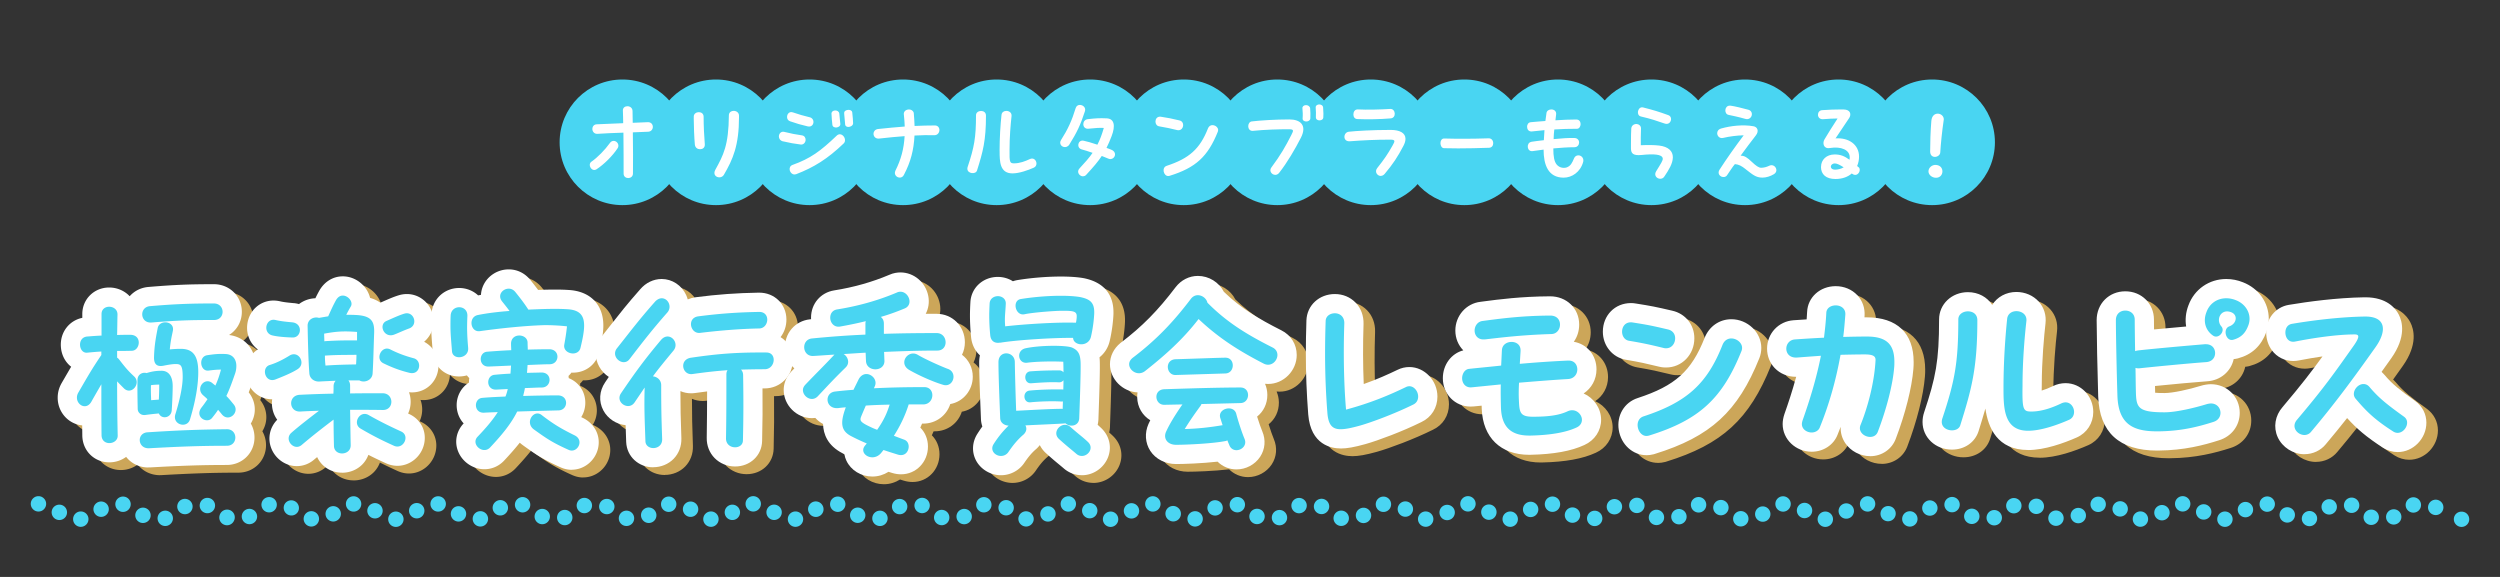
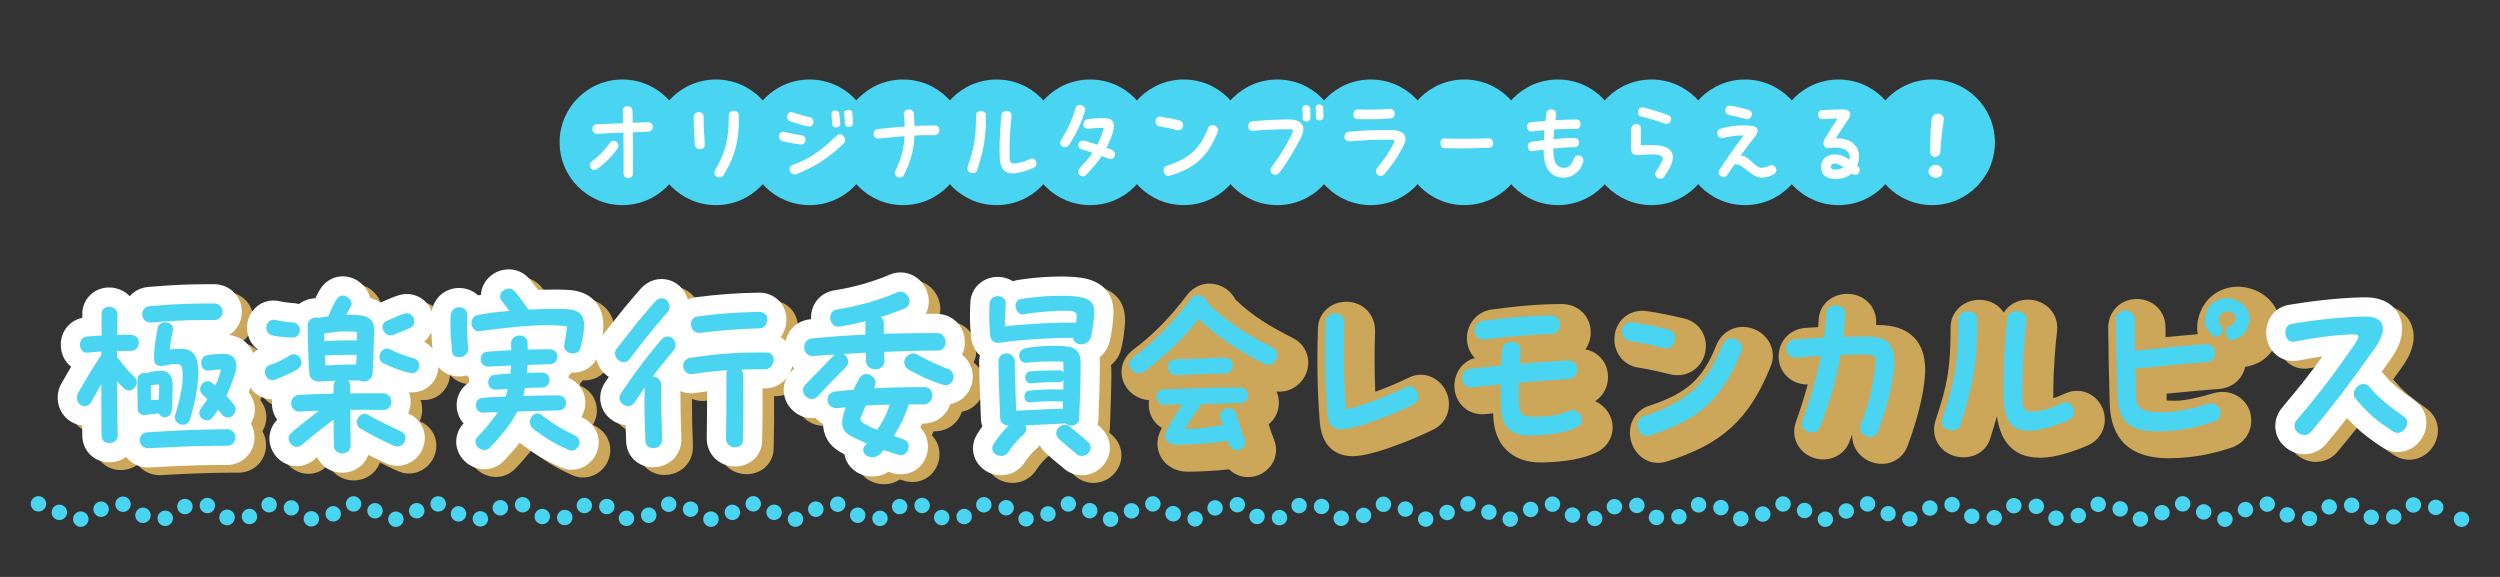
<svg xmlns="http://www.w3.org/2000/svg" viewBox="0 0 650 150">
  <rect x="0" y="0" width="650" height="150" fill="#333333" stroke="none" />
  <defs>
    <clipPath id="clippath">
      <rect width="650" height="150" fill="none" />
    </clipPath>
    <style>.cls-1{fill:#fff}.cls-4{fill:#49d5f2}.cls-5{fill:#fc6}</style>
  </defs>
  <g style="isolation:isolate">
    <g id="Layer_2">
      <g id="_デザイン" data-name="デザイン">
        <g clip-path="url(#clippath)">
          <g>
            <g>
              <g>
                <g style="mix-blend-mode:multiply" opacity=".75">
                  <path class="cls-5" d="M41.6 123.55c-2.4 0-4.48-1.06-5.8-2.76a7.41 7.41 0 01-4.37 1.42c-3.94 0-6.97-3-7.03-6.97l-.03-2.64c-3.57-.34-6.37-3.43-6.37-7.19 0-1.32.32-2.54.98-3.73l.11-.19c.97-1.67 1.72-2.97 2.41-4.14-1.56-1.21-2.58-3.13-2.68-5.38-.17-3.62 2.19-6.64 5.58-7.33v-.99c0-3.87 3.07-6.9 6.99-6.9 1.97 0 3.86.78 5.2 2.14l.13.13c1.18-1.35 2.88-2.24 4.86-2.41 6.56-.55 10.54-.72 17.03-.72 4.08 0 7.27 3.15 7.27 7.18 0 2.57-1.31 4.78-3.33 6.03 4.1.49 6.9 3.72 6.9 8.04 0 1.28-.22 2.54-.64 3.73-.38 1.1-.75 2.14-1.14 3.15 1.73 2.17 2.06 5.02.89 7.46-.1.22-.22.43-.35.64.61 1.06.96 2.3.96 3.63 0 4-3.16 7.14-7.19 7.14-6.18 0-11.6.17-19.97.64H41.58z" />
                  <path class="cls-5" d="M91.93 124.9c-2.91 0-5.36-1.64-6.47-4.06-.26.22-.53.44-.8.67-1.29 1.1-2.85 1.68-4.49 1.68-2.91 0-5.58-1.88-6.65-4.67-.99-2.58-.37-5.43 1.56-7.39-.84-1.14-1.34-2.55-1.38-4.11-.01-.41.01-.81.07-1.2-3.86 0-6.89-3.15-6.89-7.17 0-2.43 1.22-4.58 3.16-5.79-1.98-1.48-3.07-3.92-2.74-6.55.45-3.58 3.32-6.17 6.82-6.17.55 0 1.11.07 1.66.19 1.07.26 2.52.39 3.49.48h.12c.47.05.92.13 1.35.25 1.21-.92 2.7-1.46 4.26-1.51.3-.62.61-1.23.97-1.88 1.35-2.43 3.6-3.82 6.17-3.82s5 1.46 6.32 3.72c.35.6.61 1.24.76 1.88 1.02.3 1.91.71 2.68 1.24l.46-.2c1.45-.64 2.95-1.31 4.36-1.73.67-.2 1.37-.31 2.07-.31 3.36 0 6.23 2.45 6.83 5.83.46 2.56-.48 5.01-2.35 6.58a6.973 6.973 0 013.73 6.19c0 3.91-3.02 6.97-6.87 6.97-.26 0-.52-.01-.79-.04.28.77.43 1.61.43 2.5 0 1.09-.24 2.12-.66 3.04l.33.15c3.02 1.41 4.55 4.52 3.83 7.75-.73 3.3-3.65 5.69-6.93 5.69-1.01 0-2-.22-2.94-.64-1.46-.67-2.94-1.35-4.62-2.21-.33.9-.85 1.74-1.53 2.45-1.35 1.4-3.28 2.2-5.3 2.2z" />
                  <path class="cls-5" d="M151.67 124.15c-.89 0-1.76-.17-2.6-.51-.06-.02-.12-.05-.18-.07-4.75-2.11-6.75-3.54-9.52-5.51l-.4-.29c-.29-.21-.57-.43-.83-.67-1.13 1.43-2.47 2.95-4.08 4.67-1.37 1.45-3.18 2.23-5.12 2.23-2.9 0-5.61-1.8-6.76-4.47-1.09-2.54-.57-5.39 1.36-7.43 0 0 0-.01.01-.02-1.07-1.15-1.73-2.69-1.81-4.41-.12-2.6 1.17-4.93 3.19-6.2 0-.4.02-.79.08-1.17a6.89 6.89 0 01-.62-.7c-.65.18-1.34.28-2.03.28-3.66 0-6.53-2.57-6.83-6.12l-.12-1.56c-.18-2.26-.29-3.62-.29-5.55 0-.78 0-1.67.06-2.8.13-3.94 3.24-6.97 7.22-6.97 1.84 0 3.61.7 4.91 1.92.25-.04.49-.09.74-.13.05-.86.26-1.71.64-2.52 1.18-2.5 3.77-4.11 6.58-4.11 2.15 0 4.12.94 5.54 2.65.8.99 1.47 1.85 2.1 2.69 1.44-.05 2.94-.09 4.36-.09s2.59.04 3.64.11c5.59.34 8.96 3.8 8.96 9.24 0 2.22-.55 4.78-1.09 6.99-.77 3.15-3.51 5.26-6.81 5.26-.13 0-.26 0-.39-.01-.23.31-.49.6-.77.87.03.19.04.38.06.57 2.56 1.02 4.28 3.41 4.31 6.33.01 1.41-.38 2.71-1.06 3.8.17.08.34.17.51.25 3.07 1.54 4.61 4.71 3.85 7.92-.75 3.19-3.62 5.51-6.81 5.51z" />
                  <path class="cls-5" d="M172.86 123.5c-3.85 0-6.88-2.81-7.05-6.53 0 0-.13-3.73-.15-4.43-2.42-.22-4.65-1.68-5.8-3.85-1.23-2.32-1.05-5.03.46-7.26.33-.49.66-.97.97-1.43-2.02-1.31-3.39-3.58-3.39-6.11 0-1.58.54-3.11 1.55-4.42.82-1.04 1.53-1.93 2.17-2.76 2.68-3.41 4.45-5.66 7.82-9.48 1.47-1.72 3.48-2.69 5.6-2.69 2.71 0 5.2 1.64 6.36 4.17.17.38.31.76.41 1.14.64-.28 1.33-.47 2.08-.57 5.66-.73 10.55-1.09 16.36-1.19h.14c3.99 0 7.04 2.98 7.08 6.93.02 1.76-.55 3.37-1.52 4.63 1.95 1.19 3.2 3.34 3.2 5.89 0 4.18-3.23 7.45-7.35 7.45h-.55c.05 4.77.02 8.85-.1 13.67-.08 3.77-3.1 6.63-7.04 6.63-2.01 0-3.94-.8-5.31-2.19-1.35-1.38-2.08-3.24-2.05-5.25.07-4.33.09-8.12.1-12.08-.98.12-2.01.26-3.09.41-.34.05-.7.08-1.06.08-.99 0-1.94-.2-2.79-.57 0 4.36.06 6.89.25 12.27.06 2.04-.65 3.92-2 5.32-1.36 1.4-3.29 2.2-5.3 2.2z" />
                  <path class="cls-5" d="M229.81 125.9c-2.93 0-5.58-1.62-6.75-4.13-.25-.54-.43-1.1-.52-1.67-.17-.09-.35-.18-.52-.27-3.82-1.98-4.95-4.9-5.03-7.6-.76-.4-1.44-.94-2.01-1.57-.29.04-.58.06-.88.06-3.98 0-7.34-3.36-7.34-7.33 0-1.17.32-2.94 1.86-4.67.04-.05.08-.09.12-.13l.79-.82c-1.41-1.24-2.32-3.05-2.43-5.12-.2-3.94 2.59-7.22 6.5-7.63.09 0 .18-.02.28-.03 0-.13-.01-.27-.01-.4 0-3.61 2.47-6.52 6.01-7.09 5.06-.8 9.87-2.16 14.29-4.03 1.13-.52 2.22-.64 2.95-.64 3.5 0 6.54 2.57 7.23 6.12.32 1.65.06 3.26-.66 4.64h2.83c4.12 0 7.35 3.25 7.35 7.4 0 1.18-.27 2.28-.75 3.25 1.74 1.31 2.8 3.38 2.8 5.7 0 3.57-2.54 6.54-5.85 7.11-.95 2.98-3.71 5.09-7.05 5.09h-.28c-.15.34-.3.69-.46 1.03 1.25 1.25 1.99 3 1.99 4.92 0 4.05-3.08 7.23-7.01 7.23-.75 0-1.5-.12-2.25-.34-.34-.1-.67-.21-1-.31-1.26.8-2.7 1.23-4.19 1.23z" />
                  <path class="cls-5" d="M284.3 125.55c-1.79 0-3.44-.63-4.77-1.81-.29-.25-.68-.57-1.11-.93a84.34 84.34 0 01-3.45-2.97 7.094 7.094 0 01-1.62-2.11c-.2.26-.43.51-.67.76-.1.1-.2.19-.3.28-1.29 1.09-2.23 2.36-3.06 3.57-1.33 1.99-3.61 3.22-6.07 3.22-2.66 0-5.18-1.47-6.43-3.74-1.21-2.21-1.1-4.84.31-7.05.42-.65.84-1.28 1.28-1.88a6.87 6.87 0 01-.36-1.93l-.08-2.04c-.16-4.03-.38-9.54-.38-12.77 0-.61.07-1.2.19-1.76-1.31-1.19-2.16-2.91-2.32-4.95-.18-1.96-.27-3.67-.27-5.49 0-.87.05-2.3.11-3.28.14-3.77 3.22-6.67 7.14-6.67 1.41 0 2.77.4 3.92 1.13.38-.14.78-.24 1.19-.31 3.52-.58 7.73-.92 11.29-.92 2.31 0 4.42.15 5.95.43.05 0 .1.02.15.03 6.25 1.33 7.56 5.51 7.56 8.79v.48c-.06 1.65-.35 4.37-.98 7.05-.41 1.74-1.36 3.2-2.65 4.22.04.39.06.73.07.98.07 1.76-.03 6.45-.34 14.83v.17c-.02.54-.09 1.07-.21 1.57.32.28.64.57.98.9 2.12 2.05 2.76 4.97 1.68 7.64-1.11 2.73-3.82 4.57-6.75 4.57z" />
                  <path class="cls-5" d="M324.48 124.05c-1.89 0-3.63-.75-4.91-2.02-4.06.47-9.02.62-10.79.62-2.8 0-5.31-1.28-6.71-3.43-1.33-2.05-1.5-4.66-.46-7 .14-.31.29-.63.46-.96-2.01-1.21-3.36-3.4-3.4-5.97 0-.43.02-.85.09-1.26-3.92-.2-7.17-3.48-7.17-7.34 0-2.09.96-4.04 2.7-5.49.06-.05.12-.1.18-.14 5.48-4.15 9.59-8.32 14.19-14.39 1.44-1.87 3.54-2.93 5.79-2.93 2.88 0 5.48 1.65 6.75 4.12 4.43 4.29 9.04 7.04 14.95 10.02 2.5 1.25 4 3.65 4 6.42 0 4.08-3.4 7.53-7.43 7.53-.27 0-.54-.01-.81-.04.38.86.59 1.83.6 2.86.02 2.32-1.01 4.36-2.66 5.66.47 1.5 1.02 3.07 1.34 3.82.96 2.25.75 4.67-.56 6.65-1.34 2.02-3.69 3.27-6.14 3.27zM351.57 118.6c-2.32 0-7.78-.86-8.43-8.84-.42-5.47-.62-10.54-.62-15.96 0-2.63.05-5.41.15-8.52.15-3.91 3.33-6.83 7.4-6.83 2.07 0 3.98.79 5.37 2.22 1.4 1.44 2.14 3.41 2.08 5.57-.18 5.34-.16 10.7.05 15.61 3.52-1.24 6.36-2.53 8.79-3.7.94-.47 2-.72 3.08-.72 3.95 0 7.29 3.52 7.29 7.68 0 2.91-1.56 5.39-4.16 6.62-4.92 2.44-11.21 4.79-14.58 5.74-2.87.8-4.78 1.14-6.41 1.14zM400.6 120.25c-7.43 0-12.05-4.47-12.35-11.95 0-.27-.01-.55-.02-.83l-2.04.2c-.24.03-.54.04-.84.04-4.04 0-7.21-3.24-7.21-7.37 0-3.52 2.22-6.45 5.32-7.25-1.29-1.31-2.07-3.12-2.07-5.15 0-3.84 2.82-7.05 6.55-7.47l.9-.12c3.81-.5 9.57-1.26 17.17-1.31 4.33 0 7.58 3.16 7.58 7.35 0 1.69-.51 3.23-1.4 4.47 3.44.6 5.9 3.49 5.9 7.18 0 2.63-1.31 4.92-3.34 6.26 2.65 1.18 4.54 3.84 4.54 6.84 0 2.84-1.67 5.35-4.35 6.56-3.37 1.57-7.95 2.41-13.95 2.54h-.41zM431.09 120.35c-3.58 0-6.61-2.76-7.21-6.57-.59-3.76 1.44-7.17 4.93-8.29 9.75-3.19 13.97-6.99 17.38-15.62 1.18-3 3.85-4.87 6.96-4.87 4.22 0 7.79 3.41 7.79 7.45 0 .91-.17 1.82-.5 2.65-5.58 13.92-12.7 20.44-27.22 24.93-.09.03-.18.05-.27.08-.67.17-1.28.25-1.86.25zm5.1-22.8c-.34 0-.97 0-1.77-.2-3.42-.83-4.97-1.19-8.7-1.82-3.46-.58-5.98-3.64-5.98-7.28 0-4.25 3.14-7.45 7.3-7.45.44 0 .82.03 1.32.12 3.99.63 5.14.86 9.42 1.86 3.42.76 5.75 3.65 5.75 7.17 0 4.26-3.23 7.6-7.35 7.6zM489.24 120.6c-2.58 0-5.05-1.29-6.46-3.37-.87-1.29-1.28-2.76-1.2-4.26-.26.69-.53 1.38-.81 2.06-1.03 2.66-3.69 4.42-6.73 4.42-4.16 0-7.55-3.23-7.55-7.2 0-.79.16-1.69.46-2.59.9-2.54 2.03-5.89 3.06-9.69h-.04c-2.18 0-4.15-.81-5.55-2.28-1.28-1.35-1.98-3.13-1.98-5.04 0-3.94 2.97-7.12 6.91-7.39 1.23-.08 2.34-.16 3.38-.22.05-.64.1-1.28.12-1.92.15-3.82 3.35-6.72 7.45-6.72 2.16 0 4.2.85 5.6 2.35 1.35 1.43 2.02 3.34 1.89 5.37 0 .13-.02.26-.03.39h.64c7.83 0 12.15 4.12 12.15 11.6 0 .5 0 1.12-.07 1.84-.39 4.86-2.09 11.61-4.56 18.09-1.01 2.75-3.64 4.57-6.67 4.57zM530.31 119c-8.03 0-10.4-5.8-11.11-10.77-.53 1.87-1.12 3.78-1.77 5.87-.93 2.92-3.64 4.8-6.92 4.8-4.29 0-7.65-3.16-7.65-7.19 0-.84.14-1.68.41-2.49 3.01-9.04 3.89-13.31 3.89-24.16 0-3.98 3.29-7.1 7.5-7.1 2.72 0 5.02 1.29 6.31 3.31 1.3-2.06 3.61-3.36 6.29-3.36 2.27 0 4.4.92 5.83 2.53 1.37 1.54 1.98 3.54 1.74 5.65-.36 3.19-.97 9.57-.97 16.12 0 .31-.01.8-.02 1.34.89-.27 1.86-.65 2.91-1.16 1.04-.51 2.16-.77 3.29-.77 3.98 0 7.21 3.36 7.21 7.49 0 2.91-1.64 5.45-4.27 6.62-3.41 1.5-8.35 3.28-12.68 3.28zM563.88 119.15c-9.88 0-15.04-4.74-15.35-14.09-.2-6.28-.4-16.65-.4-19.82 0-4.28 3.2-7.5 7.45-7.5s7.45 3.23 7.45 7.35c0 .58 0 1.49.02 2.56 2.69-.26 5.69-.53 8.35-.76-.29-1.77-.11-3.66.6-5.51 1.52-4.16 5.37-6.84 9.83-6.84 1.49 0 2.95.29 4.34.85 4.08 1.58 6.71 5.3 6.71 9.5 0 1.13-.2 2.26-.6 3.36-1.36 3.7-3.78 5.95-7.41 6.92-.04 0-.07.02-.11.03-.33.08-.66.13-1 .16-.68 3.18-3.41 5.55-6.87 5.77-3.17.23-8.98.76-13.59 1.23 0 .42.04 1.52.04 1.75.54.05 1.32.08 2.44.08 2.19 0 6.38-.94 9.39-1.87.8-.26 1.88-.43 2.66-.43 4.21 0 7.5 3.27 7.5 7.45 0 3.33-2.11 6.12-5.38 7.13-3.99 1.28-9.04 2.61-15.73 2.67H563.88z" />
                  <path class="cls-5" d="M602.15 120.1c-2.95 0-5.74-1.79-6.95-4.44-1.18-2.59-.69-5.59 1.28-7.84 4.85-5.74 7.51-9.19 10.37-13.15-1.96.28-4.04.63-6.13 1.04-.47.1-.99.15-1.49.15-2.2 0-4.21-1-5.52-2.76-.97-1.3-1.5-2.95-1.5-4.65 0-3.63 2.4-6.58 5.84-7.18 4.97-.83 12.39-1.85 19.67-1.97h.29c5.52 0 7.8 2.81 8.67 4.49.96 1.85 1.98 5.79-1.94 11.34-.87 1.23-1.71 2.41-2.53 3.55.26.24.5.49.74.77 2.07 2.45 3.94 3.9 8.03 6.84 1.83 1.34 2.88 3.37 2.88 5.61 0 4.14-3.42 7.64-7.46 7.64-1.33 0-2.64-.38-3.79-1.11-4.39-2.82-6.89-5-9.36-7.73-1.75 2.22-3.57 4.45-5.55 6.81-1.32 1.62-3.35 2.58-5.52 2.58z" />
                </g>
                <g>
                  <path class="cls-1" d="M38.6 121.55c-2.4 0-4.48-1.06-5.8-2.76a7.41 7.41 0 01-4.37 1.42c-3.94 0-6.97-3-7.03-6.97l-.03-2.64c-3.57-.34-6.37-3.43-6.37-7.19 0-1.32.32-2.54.98-3.73l.11-.19c.97-1.67 1.72-2.97 2.41-4.14-1.56-1.21-2.58-3.13-2.68-5.38-.17-3.62 2.19-6.64 5.58-7.33v-.99c0-3.87 3.07-6.9 6.99-6.9 1.97 0 3.86.78 5.2 2.14l.13.13c1.18-1.35 2.88-2.24 4.86-2.41 6.56-.55 10.54-.72 17.03-.72 4.08 0 7.27 3.15 7.27 7.18 0 2.57-1.31 4.78-3.33 6.03 4.1.49 6.9 3.72 6.9 8.04 0 1.28-.22 2.54-.64 3.73-.38 1.1-.75 2.14-1.14 3.15 1.73 2.17 2.06 5.02.89 7.46-.1.22-.22.43-.35.64.61 1.06.96 2.3.96 3.63 0 4-3.16 7.14-7.19 7.14-6.18 0-11.6.17-19.97.64H38.58z" />
                  <path class="cls-1" d="M88.93 122.9c-2.91 0-5.36-1.64-6.47-4.06-.26.22-.53.44-.8.67-1.29 1.1-2.85 1.68-4.49 1.68-2.91 0-5.58-1.88-6.65-4.67-.99-2.58-.37-5.43 1.56-7.39-.84-1.14-1.34-2.55-1.38-4.11-.01-.41.01-.81.07-1.2-3.86 0-6.89-3.15-6.89-7.17 0-2.43 1.22-4.58 3.16-5.79-1.98-1.48-3.07-3.92-2.74-6.55.45-3.58 3.32-6.17 6.82-6.17.55 0 1.11.07 1.66.19 1.07.26 2.52.39 3.49.48h.12c.47.05.92.13 1.35.25 1.21-.92 2.7-1.46 4.26-1.51.3-.62.61-1.23.97-1.88 1.35-2.43 3.6-3.82 6.17-3.82s5 1.46 6.32 3.72c.35.6.61 1.24.76 1.88 1.02.3 1.91.71 2.68 1.24l.46-.2c1.45-.64 2.95-1.31 4.36-1.73.67-.2 1.37-.31 2.07-.31 3.36 0 6.23 2.45 6.83 5.83.46 2.56-.48 5.01-2.35 6.58a6.973 6.973 0 013.73 6.19c0 3.91-3.02 6.97-6.87 6.97-.26 0-.52-.01-.79-.04.28.77.43 1.61.43 2.5 0 1.09-.24 2.12-.66 3.04l.33.15c3.02 1.41 4.55 4.52 3.83 7.75-.73 3.3-3.65 5.69-6.93 5.69-1.01 0-2-.22-2.94-.64-1.46-.67-2.94-1.35-4.62-2.21-.33.9-.85 1.74-1.53 2.45-1.35 1.4-3.28 2.2-5.3 2.2z" />
                  <path class="cls-1" d="M148.67 122.15c-.89 0-1.76-.17-2.6-.51-.06-.02-.12-.05-.18-.07-4.75-2.11-6.75-3.54-9.52-5.51l-.4-.29c-.29-.21-.57-.43-.83-.67-1.13 1.43-2.47 2.95-4.08 4.67-1.37 1.45-3.18 2.23-5.12 2.23-2.9 0-5.61-1.8-6.76-4.47-1.09-2.54-.57-5.39 1.36-7.43 0 0 0-.01.01-.02-1.07-1.15-1.73-2.69-1.81-4.41-.12-2.6 1.17-4.93 3.19-6.2 0-.4.02-.79.08-1.17a6.89 6.89 0 01-.62-.7c-.65.18-1.34.28-2.03.28-3.66 0-6.53-2.57-6.83-6.12l-.12-1.56c-.18-2.26-.29-3.62-.29-5.55 0-.78 0-1.67.06-2.8.13-3.94 3.24-6.97 7.22-6.97 1.84 0 3.61.7 4.91 1.92.25-.04.49-.09.74-.13.05-.86.26-1.71.64-2.52 1.18-2.5 3.77-4.11 6.58-4.11 2.15 0 4.12.94 5.54 2.65.8.99 1.47 1.85 2.1 2.69 1.44-.05 2.94-.09 4.36-.09s2.59.04 3.64.11c5.59.34 8.96 3.8 8.96 9.24 0 2.22-.55 4.78-1.09 6.99-.77 3.15-3.51 5.26-6.81 5.26-.13 0-.26 0-.39-.01-.23.31-.49.6-.77.87.03.19.04.38.06.57 2.56 1.02 4.28 3.41 4.31 6.33.01 1.41-.38 2.71-1.06 3.8.17.08.34.17.51.25 3.07 1.54 4.61 4.71 3.85 7.92-.75 3.19-3.62 5.51-6.81 5.51z" />
                  <path class="cls-1" d="M169.86 121.5c-3.85 0-6.88-2.81-7.05-6.53 0 0-.13-3.73-.15-4.43-2.42-.22-4.65-1.68-5.8-3.85-1.23-2.32-1.05-5.03.46-7.26.33-.49.66-.97.97-1.43-2.02-1.31-3.39-3.58-3.39-6.11 0-1.58.54-3.11 1.55-4.42.82-1.04 1.53-1.93 2.17-2.76 2.68-3.41 4.45-5.66 7.82-9.48 1.47-1.72 3.48-2.69 5.6-2.69 2.71 0 5.2 1.64 6.36 4.17.17.38.31.76.41 1.14.64-.28 1.33-.47 2.08-.57 5.66-.73 10.55-1.09 16.36-1.19h.14c3.99 0 7.04 2.98 7.08 6.93.02 1.76-.55 3.37-1.52 4.63 1.95 1.19 3.2 3.34 3.2 5.89 0 4.18-3.23 7.45-7.35 7.45h-.55c.05 4.77.02 8.85-.1 13.67-.08 3.77-3.1 6.63-7.04 6.63-2.01 0-3.94-.8-5.31-2.19-1.35-1.38-2.08-3.24-2.05-5.25.07-4.33.09-8.12.1-12.08-.98.12-2.01.26-3.09.41-.34.05-.7.08-1.06.08-.99 0-1.94-.2-2.79-.57 0 4.36.06 6.89.25 12.27.06 2.04-.65 3.92-2 5.32-1.36 1.4-3.29 2.2-5.3 2.2z" />
                  <path class="cls-1" d="M226.81 123.9c-2.93 0-5.58-1.62-6.75-4.13-.25-.54-.43-1.1-.52-1.67-.17-.09-.35-.18-.52-.27-3.82-1.98-4.95-4.9-5.03-7.6-.76-.4-1.44-.94-2.01-1.57-.29.04-.58.06-.88.06-3.98 0-7.34-3.36-7.34-7.33 0-1.17.32-2.94 1.86-4.67.04-.05.08-.09.12-.13l.79-.82c-1.41-1.24-2.32-3.05-2.43-5.12-.2-3.94 2.59-7.22 6.5-7.63.09 0 .18-.02.28-.03 0-.13-.01-.27-.01-.4 0-3.61 2.47-6.52 6.01-7.09 5.06-.8 9.87-2.16 14.29-4.03 1.13-.52 2.22-.64 2.95-.64 3.5 0 6.54 2.57 7.23 6.12.32 1.65.06 3.26-.66 4.64h2.83c4.12 0 7.35 3.25 7.35 7.4 0 1.18-.27 2.28-.75 3.25 1.74 1.31 2.8 3.38 2.8 5.7 0 3.57-2.54 6.54-5.85 7.11-.95 2.98-3.71 5.09-7.05 5.09h-.28c-.15.34-.3.69-.46 1.03 1.25 1.25 1.99 3 1.99 4.92 0 4.05-3.08 7.23-7.01 7.23-.75 0-1.5-.12-2.25-.34-.34-.1-.67-.21-1-.31-1.26.8-2.7 1.23-4.19 1.23z" />
                  <path class="cls-1" d="M281.3 123.55c-1.79 0-3.44-.63-4.77-1.81-.29-.25-.68-.57-1.11-.93a84.34 84.34 0 01-3.45-2.97 7.094 7.094 0 01-1.62-2.11c-.2.26-.43.51-.67.76-.1.1-.2.19-.3.28-1.29 1.09-2.23 2.36-3.06 3.57-1.33 1.99-3.61 3.22-6.07 3.22-2.66 0-5.18-1.47-6.43-3.74-1.21-2.21-1.1-4.84.31-7.05.42-.65.84-1.28 1.28-1.88a6.87 6.87 0 01-.36-1.93l-.08-2.04c-.16-4.03-.38-9.54-.38-12.77 0-.61.07-1.2.19-1.76-1.31-1.19-2.16-2.91-2.32-4.95-.18-1.96-.27-3.67-.27-5.49 0-.87.05-2.3.11-3.28.14-3.77 3.22-6.67 7.14-6.67 1.41 0 2.77.4 3.92 1.13.38-.14.78-.24 1.19-.31 3.52-.58 7.73-.92 11.29-.92 2.31 0 4.42.15 5.95.43.05 0 .1.02.15.03 6.25 1.33 7.56 5.51 7.56 8.79v.48c-.06 1.65-.35 4.37-.98 7.05-.41 1.74-1.36 3.2-2.65 4.22.04.39.06.73.07.98.07 1.76-.03 6.45-.34 14.83v.17c-.02.54-.09 1.07-.21 1.57.32.28.64.57.98.9 2.12 2.05 2.76 4.97 1.68 7.64-1.11 2.73-3.82 4.57-6.75 4.57z" />
-                   <path class="cls-1" d="M321.48 122.05c-1.89 0-3.63-.75-4.91-2.02-4.06.47-9.02.62-10.79.62-2.8 0-5.31-1.28-6.71-3.43-1.33-2.05-1.5-4.66-.46-7 .14-.31.29-.63.46-.96-2.01-1.21-3.36-3.4-3.4-5.97 0-.43.02-.85.09-1.26-3.92-.2-7.17-3.48-7.17-7.34 0-2.09.96-4.04 2.7-5.49.06-.05.12-.1.18-.14 5.48-4.15 9.59-8.32 14.19-14.39 1.44-1.87 3.54-2.93 5.79-2.93 2.88 0 5.48 1.65 6.75 4.12 4.43 4.29 9.04 7.04 14.95 10.02 2.5 1.25 4 3.65 4 6.42 0 4.08-3.4 7.53-7.43 7.53-.27 0-.54-.01-.81-.04.38.86.59 1.83.6 2.86.02 2.32-1.01 4.36-2.66 5.66.47 1.5 1.02 3.07 1.34 3.82.96 2.25.75 4.67-.56 6.65-1.34 2.02-3.69 3.27-6.14 3.27zM348.57 116.6c-2.32 0-7.78-.86-8.43-8.84-.42-5.47-.62-10.54-.62-15.96 0-2.63.05-5.41.15-8.52.15-3.91 3.33-6.83 7.4-6.83 2.07 0 3.98.79 5.37 2.22 1.4 1.44 2.14 3.41 2.08 5.57-.18 5.34-.16 10.7.05 15.61 3.52-1.24 6.36-2.53 8.79-3.7.94-.47 2-.72 3.08-.72 3.95 0 7.29 3.52 7.29 7.68 0 2.91-1.56 5.39-4.16 6.62-4.92 2.44-11.21 4.79-14.58 5.74-2.87.8-4.78 1.14-6.41 1.14zM397.6 118.25c-7.43 0-12.05-4.47-12.35-11.95 0-.27-.01-.55-.02-.83l-2.04.2c-.24.03-.54.04-.84.04-4.04 0-7.21-3.24-7.21-7.37 0-3.52 2.22-6.45 5.32-7.25-1.29-1.31-2.07-3.12-2.07-5.15 0-3.84 2.82-7.05 6.55-7.47l.9-.12c3.81-.5 9.57-1.26 17.17-1.31 4.33 0 7.58 3.16 7.58 7.35 0 1.69-.51 3.23-1.4 4.47 3.44.6 5.9 3.49 5.9 7.18 0 2.63-1.31 4.92-3.34 6.26 2.65 1.18 4.54 3.84 4.54 6.84 0 2.84-1.67 5.35-4.35 6.56-3.37 1.57-7.95 2.41-13.95 2.54h-.41zM428.09 118.35c-3.58 0-6.61-2.76-7.21-6.57-.59-3.76 1.44-7.17 4.93-8.29 9.75-3.19 13.97-6.99 17.38-15.62 1.18-3 3.85-4.87 6.96-4.87 4.22 0 7.79 3.41 7.79 7.45 0 .91-.17 1.82-.5 2.65-5.58 13.92-12.7 20.44-27.22 24.93-.09.03-.18.05-.27.08-.67.17-1.28.25-1.86.25zm5.1-22.8c-.34 0-.97 0-1.77-.2-3.42-.83-4.97-1.19-8.7-1.82-3.46-.58-5.98-3.64-5.98-7.28 0-4.25 3.14-7.45 7.3-7.45.44 0 .82.03 1.32.12 3.99.63 5.14.86 9.42 1.86 3.42.76 5.75 3.65 5.75 7.17 0 4.26-3.23 7.6-7.35 7.6zM486.24 118.6c-2.58 0-5.05-1.29-6.46-3.37-.87-1.29-1.28-2.76-1.2-4.26-.26.69-.53 1.38-.81 2.06-1.03 2.66-3.69 4.42-6.73 4.42-4.16 0-7.55-3.23-7.55-7.2 0-.79.16-1.69.46-2.59.9-2.54 2.03-5.89 3.06-9.69h-.04c-2.18 0-4.15-.81-5.55-2.28-1.28-1.35-1.98-3.13-1.98-5.04 0-3.94 2.97-7.12 6.91-7.39 1.23-.08 2.34-.16 3.38-.22.05-.64.1-1.28.12-1.92.15-3.82 3.35-6.72 7.45-6.72 2.16 0 4.2.85 5.6 2.35 1.35 1.43 2.02 3.34 1.89 5.37 0 .13-.02.26-.03.39h.64c7.83 0 12.15 4.12 12.15 11.6 0 .5 0 1.12-.07 1.84-.39 4.86-2.09 11.61-4.56 18.09-1.01 2.75-3.64 4.57-6.67 4.57zM527.31 117c-8.03 0-10.4-5.8-11.11-10.77-.53 1.87-1.12 3.78-1.77 5.87-.93 2.92-3.64 4.8-6.92 4.8-4.29 0-7.65-3.16-7.65-7.19 0-.84.14-1.68.41-2.49 3.01-9.04 3.89-13.31 3.89-24.16 0-3.98 3.29-7.1 7.5-7.1 2.72 0 5.02 1.29 6.31 3.31 1.3-2.06 3.61-3.36 6.29-3.36 2.27 0 4.4.92 5.83 2.53 1.37 1.54 1.98 3.54 1.74 5.65-.36 3.19-.97 9.57-.97 16.12 0 .31-.01.8-.02 1.34.89-.27 1.86-.65 2.91-1.16 1.04-.51 2.16-.77 3.29-.77 3.98 0 7.21 3.36 7.21 7.49 0 2.91-1.64 5.45-4.27 6.62-3.41 1.5-8.35 3.28-12.68 3.28zM560.88 117.15c-9.88 0-15.04-4.74-15.35-14.09-.2-6.28-.4-16.65-.4-19.82 0-4.28 3.2-7.5 7.45-7.5s7.45 3.23 7.45 7.35c0 .58 0 1.49.02 2.56 2.69-.26 5.69-.53 8.35-.76-.29-1.77-.11-3.66.6-5.51 1.52-4.16 5.37-6.84 9.83-6.84 1.49 0 2.95.29 4.34.85 4.08 1.58 6.71 5.3 6.71 9.5 0 1.13-.2 2.26-.6 3.36-1.36 3.7-3.78 5.95-7.41 6.92-.04 0-.07.02-.11.03-.33.08-.66.13-1 .16-.68 3.18-3.41 5.55-6.87 5.77-3.17.23-8.98.76-13.59 1.23 0 .42.04 1.52.04 1.75.54.05 1.32.08 2.44.08 2.19 0 6.38-.94 9.39-1.87.8-.26 1.88-.43 2.66-.43 4.21 0 7.5 3.27 7.5 7.45 0 3.33-2.11 6.12-5.38 7.13-3.99 1.28-9.04 2.61-15.73 2.67H560.88z" />
                  <path class="cls-1" d="M599.15 118.1c-2.95 0-5.74-1.79-6.95-4.44-1.18-2.59-.69-5.59 1.28-7.84 4.85-5.74 7.51-9.19 10.37-13.15-1.96.28-4.04.63-6.13 1.04-.47.1-.99.15-1.49.15-2.2 0-4.21-1-5.52-2.76-.97-1.3-1.5-2.95-1.5-4.65 0-3.63 2.4-6.58 5.84-7.18 4.97-.83 12.39-1.85 19.67-1.97h.29c5.52 0 7.8 2.81 8.67 4.49.96 1.85 1.98 5.79-1.94 11.34-.87 1.23-1.71 2.41-2.53 3.55.26.24.5.49.74.77 2.07 2.45 3.94 3.9 8.03 6.84 1.83 1.34 2.88 3.37 2.88 5.61 0 4.14-3.42 7.64-7.46 7.64-1.33 0-2.64-.38-3.79-1.11-4.39-2.82-6.89-5-9.36-7.73-1.75 2.22-3.57 4.45-5.55 6.81-1.32 1.62-3.35 2.58-5.52 2.58z" />
                </g>
              </g>
              <g>
                <path class="cls-4" d="M20 103.4c0-.45.1-.85.35-1.3 2.6-4.5 3.55-6.15 5.9-9.65l.1-.15v-.9c-1 .05-2.2.15-3.7.3-2.2.2-2.7-3.95 0-4.2 1.25-.1 2.5-.2 3.75-.25v-5.6c0-2.65 4.2-2.45 4.15.15-.05 1.8-.05 3.55-.1 5.3 1.2-.05 2.3-.05 3.4-.05 3.2 0 2.6 4.1.45 4.15-1.55.05-2.75.05-3.85.05V93c.2.1.35.25.55.5 1.65 2.15 2.35 2.95 3.85 4.35 1.95 1.8-.65 5-2.6 3.15-.7-.7-1.3-1.3-1.8-1.85 0 4.85.05 9.5.15 14.1.05 2.4-4.15 2.85-4.2-.1-.05-3.7-.05-8.35-.05-13.25-.8 1.4-1.65 2.85-2.6 4.55-1.3 2.25-3.75.9-3.75-1.05zm15.75-4.7c.05-1.4 1.35-2 2.35-1.7 1.3-.4 2.4-.6 3.9-.6 1.85 0 2.9 1.45 2.9 4 0 1.5-.1 4-.25 6.3-.15 2-2.65 2.4-3.35.8-1.1.1-2.1.2-3.55.4-.5.05-.9-.05-1.2-.25-.45-.3-.75-.75-.75-1.4-.05-2.7-.1-5-.05-7.55zm2.85 17.85c-2.85 0-3.1-3.95-.25-4.15 8.55-.55 13.15-.7 20.6-.8 2.95-.05 3 4.3.05 4.3-6.6 0-12.2.2-20.25.65h-.15zM39 79.6c6.55-.55 10.35-.7 16.6-.7 3 0 3.05 4.3.05 4.3-6.3 0-9.35.1-16.25.65-3 .25-3.3-4-.4-4.25zm.3 24.45c.65-.05 1.3-.1 2-.15.05-1.05.1-2.2.1-3.9-.75 0-1.5.05-2.15.15-.05 1.3 0 2.45.05 3.9zm6.3 3.65c1.4-4.5 1.9-7.75 1.9-9.65 0-3.1-.5-3.4-1.85-3.4-.75 0-2 .2-3.2.45-2 .35-2.45-.8-2.4-2.35.1-3.2.55-5.3.95-7.45.45-2.3 4.45-1.85 3.95.7-.35 1.7-.6 2.7-.8 4.85 1-.1 1.9-.15 2.85-.15 3.15 0 4.55 1.75 4.55 6.05 0 2.85-.5 6.85-2.15 12.3-.75 2.45-4.65 1.4-3.8-1.35zm6.8-1.75c.6-.75 1.1-1.5 1.55-2.15-.3-.3-.7-.65-1.1-1-2.1-1.8.35-4.85 2.35-3.2.3.25.55.45.8.65.6-1.3 1.05-2.6 1.45-4.15-1.15 0-2 .1-3.2.25-2.25.3-2.75-3.65-.35-4 1.75-.25 2.85-.4 4.8-.3 1.85.1 2.75 1.4 2.75 3.1 0 .65-.1 1.35-.35 2.05-.8 2.3-1.45 4.1-2.25 5.75.7.7 1.3 1.45 1.95 2.25 1.6 2-1.3 4.7-3.1 2.55-.35-.45-.7-.85-1-1.2-.45.7-.95 1.35-1.55 2.1-1.3 1.65-4.65-.2-2.75-2.7zM68.88 96.65c0-.75.4-1.5 1.25-1.75 1.95-.6 3.7-1.55 5.15-2.45 2.35-1.45 4.35 2.05 2.15 3.5-1.6 1.05-4.15 2.05-5.8 2.7-1.7.65-2.75-.7-2.75-2zm1.9-9.45c-2.55-.65-1.7-4.6.85-4 1.45.35 3.2.5 4.3.6 2.9.25 2.5 4 .15 3.95-1.75-.05-3.9-.2-5.3-.55zm4.95 25.35c1.8-1.6 4.9-4 7.2-5.75-1.6.05-3.2.1-4.85.2-3.05.15-3.25-4.2-.15-4.35 3-.15 5.9-.25 8.75-.3.05-.65.05-1.3.05-1.9s.2-1.1.55-1.45c-1.35.05-3.45.15-4.3.2-1.2.05-2.45-.7-2.55-2.15-.25-3.4-.35-7.35-.45-12.3-.05-1.75 1.7-2.5 2.95-2.1.9-.15 1.7-.3 2.4-.4.7-1.55 1.25-2.8 2-4.15.5-.9 1.15-1.25 1.8-1.25 1.4 0 2.75 1.65 2.1 2.8-.5.85-.85 1.5-1.2 2.2.85 0 1.65 0 2.5.05 4.05.2 4.85 1.65 4.75 4.65-.15 3.9-.2 7.45-.4 10.55-.1 1.8-2.2 2.55-3.45 1.8h-2.85c.3.35.45.8.45 1.4v2c2.65-.05 5.45-.05 8.45-.05s3.05 4.4.05 4.35c-3-.05-5.75-.05-8.5-.05.05 3.2.1 6.6.15 9.15.05 1.45-1.1 2.2-2.25 2.2-1.05 0-2.1-.65-2.1-2-.05-1.9-.1-4.3-.1-6.8-2.95 2.25-5.35 4.1-8.3 6.6-2 1.7-4.65-1.4-2.7-3.15zm17.1-24.05v-2.2c-3.55-.25-5.25-.15-8.55.45 0 .7.05 1.35.05 2l.2-.05c3.55-.2 4.95-.2 8.3-.2zm-8.35 3.95c0 .9.05 1.75.15 2.6 2.85-.2 5.1-.25 7.95-.3.05-.8.1-1.65.1-2.5-3.2.05-5 0-8.05.2h-.15zm9.3 19c-2.25-1.3-.25-4.85 2.05-3.55 3.15 1.8 5.9 3.1 8.5 4.3 2.35 1.1.55 4.8-1.9 3.7-2.75-1.25-5.15-2.4-8.65-4.45zm5.9-17c-2.25-1.1-.45-4.75 1.8-3.6 1.95 1 4 1.75 6.1 2.3.95.25 1.4 1.1 1.4 1.9 0 1.15-.85 2.25-2.45 1.9-2.5-.6-4.6-1.4-6.85-2.5zm.8-11c1.6-.7 3.3-1.5 4.65-1.9 2.5-.75 3.7 2.95 1.25 3.85-1.4.5-2.85 1.2-3.9 1.6-2.65 1-4.15-2.6-2-3.55zM117.12 84.65c0-.75 0-1.55.05-2.55.1-3 4.5-2.95 4.35.1-.15 3.5-.05 5.2.2 8.25.25 2.8-4 3.3-4.2.9-.25-3.2-.4-4.6-.4-6.7zm29.6 4.9c.3-1.6.5-2.9.7-4.7-2.15-.25-4.8-.35-6.3-.3-4.5.15-10.7.75-16.35 1.55-2.5.35-3.1-3.7-.5-4.2 2.45-.5 5.5-.85 8.2-1.05-.5-.7-1.1-1.45-1.9-2.45-1.35-1.65.1-3.35 1.7-3.35.6 0 1.2.25 1.7.85 1.45 1.8 2.4 3.05 3.4 4.6 3.4-.15 7.3-.3 10.2-.1 3.25.2 4.3 1.7 4.3 4.25 0 1.55-.4 3.55-.95 5.8-.6 2.45-4.7 1.55-4.2-.9zm-22.55 24c2.2-2.3 3.95-4.35 5.25-6.4-1.5.05-2.75.1-3.55.15-2.75.15-2.75-3.65-.5-3.85 1.55-.15 3.7-.25 6.05-.35.25-.6.45-1.3.6-1.95-1.05.05-2.05.1-2.95.15-2.75.15-2.75-3.65-.5-3.85 1.55-.15 2.85-.25 4.15-.3.05-.7.1-1.35.15-2.1-2.25.1-4.4.2-5.75.25-2.75.15-2.75-3.65-.5-3.85 1.85-.15 4.05-.3 6.3-.4 0-.5-.05-1-.05-1.55-.1-3.1 4.25-2.8 4.3-.45 0 .65.05 1.25.05 1.85 1.5-.05 3.9-.1 5.55-.1 2.95 0 2.75 3.85.2 3.9-1.1 0-3.3.1-5.8.2-.05.7-.1 1.4-.15 2.05 1.15-.05 2.35-.05 3.7-.1 2.95-.05 2.75 3.85.2 3.9-1.1 0-2.7.1-4.45.15-.1.7-.3 1.4-.45 2.05 3.45-.1 6.8-.15 9-.15 2.95 0 2.75 3.85.2 3.9-1.5.05-6.25.15-10.75.3-1.55 3.1-3.85 5.95-7.05 9.35-1.85 1.95-5.1-.85-3.25-2.8zm14.7-1.85c-2.55-1.8-.1-5.4 1.95-3.8 3.05 2.35 5.05 3.55 8.6 5.3 2.3 1.15 1.05 3.95-.75 3.95-.25 0-.5-.05-.75-.15-4.5-2-6.1-3.2-9.05-5.3zM159.91 91.9c0-.45.15-.9.5-1.35 4-5.05 5.7-7.35 9.8-12 .6-.7 1.25-1 1.85-1 1.65 0 2.75 2.2 1.45 3.7-3.95 4.5-6 7.15-9.85 12.15-1.3 1.7-3.75.3-3.75-1.5zm7.7 8.85c-.8 1.2-1.65 2.45-2.6 3.85-1.55 2.35-5.15 0-3.55-2.35 3.8-5.6 6.2-8.85 10.35-13.8 2.1-2.55 5.05.55 3.3 2.7-2.15 2.6-3.85 4.65-5.35 6.7 1.05.1 2.15.9 2.15 2.3 0 5.6.05 8.1.25 14 .05 1.6-1.15 2.35-2.3 2.35-1 0-2-.6-2.05-1.75-.2-5.85-.35-8.65-.2-14zm12.1-7.75c7.2-1.05 11.85-1.4 19.55-1.35 1.3 0 1.9.9 1.9 1.9 0 1.2-.85 2.45-2.35 2.45-2.3 0-4.25.05-6.15.1.35.35.55.85.55 1.45.1 6 .1 10.8-.05 17-.05 2.45-4.45 2.4-4.4-.6.1-5.95.1-10.9.1-16.6 0-.45.1-.8.3-1.1-2.8.2-5.6.5-9.1 1-2.7.4-3.6-3.8-.35-4.25zm1.85-10.75c5.4-.7 10.1-1.05 15.8-1.15 3.05-.05 2.6 4.25.05 4.3-5.2.1-10.4.55-15.4 1.15-2.55.3-3.5-3.9-.45-4.3zM208.76 101.4c0-.45.2-.9.6-1.35 3.2-3.35 4.3-4.35 7.45-7.7l.15-.15c-1.8.1-3.65.25-5.45.35-3 .2-3.3-4.25-.4-4.55 4.55-.45 9.2-.8 13.9-1v-2.85c0-.25.05-.5.1-.65-2.2.55-4.4 1-6.65 1.4-1.65.3-2.6-1.05-2.6-2.3 0-1 .55-1.95 1.8-2.15 5.35-.85 10.6-2.3 15.55-4.4.3-.15.65-.2.9-.2 2.2 0 3.45 3.4 1.1 4.35-2.05.85-4.1 1.6-6.2 2.2.5.4.8.95.8 1.75v2.65c4.6-.15 9.2-.2 13.7-.2 1.55 0 2.35 1.2 2.35 2.4 0 1.1-.7 2.15-2.15 2.15-4.55 0-9.15.15-13.85.35.05.7.05 1.45.1 2.35 0 2.9-4.7 2.9-4.8 0-.05-.8-.05-1.5-.1-2.15-1.9.1-3.8.25-5.7.35 1.1.7 1.7 2.35.5 3.5-3.3 3.25-4.1 4.15-7.25 7.5-1.55 1.6-3.85.1-3.85-1.65zm6.4 2.5c0-1 .65-1.95 1.95-2.1 1.7-.2 3.3-.35 4.8-.45.4-.85.85-1.7 1.3-2.65.5-1 1.3-1.45 2.05-1.45 1.45 0 2.9 1.55 2.2 3.15-.1.25-.15.35-.25.55 4.1-.2 8.05-.3 13.1-.3 1.45 0 2.1 1.05 2.1 2.1 0 1.2-.85 2.4-2.4 2.4h-3.75c-.95 3-2.3 5.75-3.85 8.15.9.35 1.7.65 2.65 1 .85.3 1.2 1.05 1.2 1.8 0 1.3-1 2.65-2.8 2.1-1.3-.4-2.55-.8-3.75-1.2l-.6.75c-.65.8-1.5 1.15-2.3 1.15-1.7 0-3.15-1.55-1.9-3.05.15-.2.3-.35.45-.55-1.3-.55-2.6-1.15-4.05-1.9-2.7-1.4-2.9-3.45-1.4-7.5-.6.05-1.25.1-1.9.2-1.9.2-2.85-1-2.85-2.2zm12.9 7.85c1.8-2.6 2.55-4.35 3.25-6.55-2 .05-4.05.1-6.2.25-.5 1.15-.95 2.2-1.25 2.95-.35 1-.15 1.4 2.65 2.7.4.2.9.4 1.55.65zm8.45-15.5c-1-.55-1.4-1.3-1.4-2.05 0-1.55 1.8-2.95 3.5-1.95 2.45 1.45 6.95 3.35 7.8 3.65 1.05.35 1.5 1.2 1.5 2.05 0 1.3-1.1 2.6-2.7 2.1-2.2-.65-5.8-2.15-8.7-3.8zM259.9 89.1c-1 .15-2.3-.15-2.45-2.05-.2-2.15-.25-3.7-.25-5.1 0-.75.05-2.1.1-3 .05-1.3 1.1-1.95 2.15-1.95s2.15.7 2.05 2.05c-.1 2.3-.35 3.5-.15 5.8 5.2-.6 13.65-1.1 18.1-.95h.3c.15-.75.2-1.25.2-1.7 0-1.3-1-1.4-3.75-1.4-2.05 0-7.75.45-9.8.9-2.4.55-3.35-3.55-1-3.95 3.35-.55 7.3-.85 10.45-.85 2.15 0 3.95.15 5.05.35 2.35.5 3.6 1.3 3.6 3.9v.3c-.05 1.35-.3 3.75-.85 6.1-.65 2.75-4.55 2.4-4.65.3-5.3-.05-14.7.55-18.9 1.25h-.2zm-.3 5.05c0-3.2 4.2-2.85 4.25-.05.05 3.35.2 8.65.35 12.7 3.2-.15 9.75-.55 12.1-.5 0-.65.05-1.3.05-1.95-.1.05-.25.05-.4.05-2.1-.15-5.5-.05-8.05.2-1.9.2-2.15-2.85-.2-3.05 2.65-.25 5.9-.35 8.35-.3.1 0 .25 0 .4.05.05-1.05.05-2.05.05-2.45-.25.35-.7.6-1.25.55-2.15-.1-4.5.05-7.15.25-1.9.15-2.1-2.95-.2-3.1 2.75-.2 4.95-.25 7.5-.25.5 0 .85.2 1.1.5 0-.7 0-1.6-.05-2.75-3-.15-7.1-.05-9.35.25-2.45.35-3-3.2-.45-3.75 3.65-.8 10.6-.85 12.15-.15 1.65.75 2.05 1.85 2.15 3.75.1 2.35-.25 11.8-.35 14.55-.05 2.1-2.4 2.45-3.6 1.35l-.35.05c-1.2.1-6 .3-10.05.5.4.7.35 1.55-.45 2.35-1.65 1.4-2.85 2.95-3.95 4.55a2.3 2.3 0 01-1.95 1.05c-1.5 0-2.95-1.45-1.9-3.1 1.05-1.65 2.25-3.2 3.9-4.8-1.05 0-2.15-.7-2.2-1.9-.15-3.95-.45-10.9-.45-14.6zm15.75 20c-2.1-1.9.9-4.95 2.95-3.15 2.2 1.95 3.3 2.7 4.6 3.95 1.55 1.5.1 3.6-1.6 3.6-.5 0-1-.15-1.45-.55-1.1-.95-2.7-2.2-4.5-3.85zM293.58 94.7c0-.6.3-1.15.9-1.65 6.2-4.7 10.6-9.35 15.15-15.35.5-.65 1.15-.95 1.8-.95 1.15 0 2.25.85 2.5 1.95 5.05 5.1 10.2 8.25 16.95 11.65.9.45 1.25 1.2 1.25 1.95 0 1.55-1.65 3.2-3.55 2.25-6.7-3.45-11.8-6.75-16.95-11.6-4.05 5.25-8.55 9.3-13.95 13.55-1.85 1.4-4.1-.15-4.1-1.8zm9.6 17.55c.95-2.1 2.45-4.5 4.25-7.1l-4.7.1c-2.55.05-2.95-3.95 0-4.05 6.2-.2 14-.45 19.8-.45 2.7 0 2.55 4 0 4.05l-10.15.25c-.05.15-.15.35-.3.55-1.65 2.25-2.75 3.85-4.05 5.95 3.6-.1 6.55-.45 9.85-1-.2-.6-.4-1.25-.6-1.85-.8-2.5 3.5-3.6 4.15-1.1.5 1.95 1.55 5.1 2.15 6.5.7 1.65-.7 2.95-2.1 2.95-.75 0-1.5-.4-1.85-1.3-.15-.4-.35-.8-.5-1.25-.1.05-.25.1-.4.15-3.45.7-10.35 1-12.95 1-2.2 0-3.4-1.6-2.6-3.4zm2.5-18.85c5.1-.15 11.55-.4 12.95-.4 2.55 0 2.5 4 0 4.1l-12.95.4c-2.5.1-2.95-4 0-4.1zM348.57 111.6c-2.25 0-3.2-1.2-3.45-4.25-.35-4.55-.6-9.55-.6-15.55 0-2.6.05-5.35.15-8.35.05-1.3 1.2-2 2.4-2s2.5.8 2.45 2.65c-.25 7.35-.15 15.3.45 22.4 6.5-1.75 11.3-3.8 15.55-5.85 1.7-.85 3.2.85 3.2 2.45 0 .85-.35 1.65-1.3 2.1-4.75 2.35-10.8 4.6-13.8 5.45-2.15.6-3.8.95-5.05.95zM380.15 98.35c0-1.1.65-2.35 1.85-2.45 2.8-.3 5.55-.55 8.3-.85.1-1.8.15-3.3.2-4.05.1-1.4 1.3-2.1 2.5-2.1s2.35.7 2.35 2.2v.2c-.05.75-.15 2.4-.2 3.3 3.95-.35 8.1-.65 12.55-.85h.15c1.5 0 2.25 1.1 2.25 2.3s-.8 2.4-2.4 2.5c-4.25.25-8.5.6-12.75.95-.1 1.7-.1 3.25-.05 4.35.15 3.3.2 4.5 3.65 4.5 4.4 0 6.95-.45 9-1.4 2-.95 3.75.65 3.75 2.2 0 .75-.4 1.55-1.4 2-3 1.4-7.3 2-12 2.1h-.3c-4.6 0-7.15-2.1-7.35-7.15-.05-1.8-.1-4-.05-6.15l-7.5.75c-1.75.2-2.55-1.15-2.55-2.35zm5.5-10.1c-1.4 0-2.25-1.05-2.25-2.3 0-1.15.75-2.35 2.1-2.5 3.85-.5 9.6-1.35 17.55-1.4 1.8 0 2.55 1.15 2.55 2.35s-.8 2.4-2.2 2.45c-8.05.25-13.35.95-17.35 1.4h-.4zM423.54 88.6c-1.2-.2-1.8-1.3-1.8-2.35 0-1.25.75-2.45 2.3-2.45.1 0 .2 0 .5.05 3.8.6 4.85.8 9.1 1.8 1.35.3 1.9 1.3 1.9 2.3 0 1.3-.85 2.6-2.35 2.6-.2 0-.35 0-.55-.05-3.5-.85-5.2-1.25-9.1-1.9zm4.55 24.75c-2.35 0-3.4-4.25-.75-5.1 11.15-3.65 16.5-8.4 20.5-18.55 1.2-3.05 5.1-1.5 5.1.75 0 .25-.05.55-.15.8-4.95 12.35-10.95 17.95-24.05 22-.2.05-.45.1-.65.1zM471.04 112.45c-1.2 0-2.55-.8-2.55-2.2 0-.2.05-.55.2-1 1.8-5.1 3.55-10.7 4.75-16.75-2.1.15-4.15.3-6.05.45-2.05.2-2.95-1.05-2.95-2.3 0-1.15.8-2.3 2.25-2.4 2.9-.2 5.35-.35 7.55-.45.25-2.1.5-4.25.6-6.45.05-1.3 1.25-1.95 2.45-1.95 1.3 0 2.6.8 2.5 2.4-.15 1.95-.3 3.9-.55 5.8 2-.05 4-.1 6.15-.1 5.3 0 7.15 2.2 7.15 6.6 0 .45 0 .9-.05 1.4-.35 4.5-2 10.85-4.25 16.75-.35.95-1.15 1.35-2 1.35-1.55 0-3.2-1.35-2.5-3.1 1.8-4.4 3.6-10.95 3.9-16.8.05-.95-.4-1.55-2.8-1.55-1.9 0-4.1.05-6.3.1-1.2 6.7-3 13-5.4 18.9-.35.9-1.3 1.3-2.1 1.3zM504.86 109.7c0-.3.05-.6.15-.9 3.25-9.75 4.15-14.55 4.15-25.75 0-1.35 1.25-2.1 2.5-2.1s2.45.7 2.45 2.3c0 12.5-1.5 17.95-4.45 27.35-.65 2.05-4.8 1.6-4.8-.9zm16.05-8.8c0-6.65.45-13.2.95-18 .15-1.35 1.25-2 2.4-2 1.4 0 2.8.9 2.6 2.6-.5 4.45-1 10.6-1 16.7-.1 6.35.15 6.8 2.3 6.8 2.75 0 5.55-1.05 7.75-2.1 1.95-.95 3.35.65 3.35 2.2 0 .85-.4 1.65-1.3 2.05-2.95 1.3-7.25 2.85-10.65 2.85-6.3 0-6.4-5.85-6.4-11.1zM560.88 112.15c-6.05 0-10.1-1.65-10.35-9.25-.2-6.15-.4-16.5-.4-19.65 0-1.7 1.2-2.5 2.45-2.5s2.45.8 2.45 2.35.05 5.1.1 8.2c.25-.1.55-.15.85-.2 4.55-.5 13.05-1.25 17.25-1.6h.3c1.65 0 2.4 1.15 2.4 2.3s-.75 2.25-2.35 2.35c-4.15.3-12.6 1.1-17.25 1.6-.4.05-.8 0-1.1-.1.05 2.3.05 4.4.1 6.05.1 4.2.4 5.5 7.45 5.5 3.15 0 8.15-1.25 10.9-2.1.3-.1.9-.2 1.15-.2 1.6 0 2.5 1.2 2.5 2.45 0 .95-.55 1.95-1.85 2.35-3.9 1.25-8.4 2.4-14.3 2.45h-.3zm18.75-27.3c1.95-.7 2.3-3.05.4-3.7-2.65-.95-4 2-2.45 3.75 1.05 1.25-.8 3.35-2.2 2.35-1.95-1.35-2.65-3.7-1.7-6.1.8-2.25 2.8-3.6 5.15-3.6.8 0 1.65.15 2.5.5 2.1.8 3.55 2.7 3.55 4.85 0 .55-.1 1.1-.3 1.65-.7 1.9-1.75 3.2-4 3.8-1.85.45-2.75-2.85-.95-3.5zM599.15 113.1c-1.8 0-3.6-2.05-1.9-4 7.15-8.45 9.75-12.2 14.7-19.2.85-1.2 1.2-1.95 1.2-2.4 0-.4-.35-.55-.9-.55-4.7 0-10.95.95-15.5 1.85-1.7.35-2.55-1-2.55-2.35 0-1.1.55-2.05 1.7-2.25 6.25-1.05 13-1.8 18.9-1.9h.2c5.35 0 5.65 3.7 2.65 7.95-6.1 8.6-10.65 14.75-16.8 22.05-.45.55-1.1.8-1.7.8zm13.3-9.45c-.3-.35-.45-.8-.45-1.2 0-1.3 1.2-2.6 2.5-2.6.55 0 1.1.2 1.6.8 2.45 2.9 4.65 4.6 8.95 7.7.55.4.8.95.8 1.55 0 1.65-1.85 3.4-3.6 2.3-4.6-2.95-6.8-5-9.8-8.55z" />
              </g>
            </g>
            <g>
              <g>
                <circle class="cls-4" cx="161.83" cy="37" r="16.33" />
                <circle class="cls-4" cx="186.15" cy="37" r="16.33" />
                <circle class="cls-4" cx="210.48" cy="37" r="16.33" />
                <circle class="cls-4" cx="234.8" cy="37" r="16.33" />
                <circle class="cls-4" cx="259.12" cy="37" r="16.33" />
                <circle class="cls-4" cx="283.44" cy="37" r="16.33" />
                <circle class="cls-4" cx="307.77" cy="37" r="16.33" />
                <circle class="cls-4" cx="332.09" cy="37" r="16.33" />
                <circle class="cls-4" cx="356.41" cy="37" r="16.33" />
                <circle class="cls-4" cx="380.73" cy="37" r="16.33" />
                <circle class="cls-4" cx="405.06" cy="37" r="16.33" />
                <circle class="cls-4" cx="429.38" cy="37" r="16.33" />
                <circle class="cls-4" cx="453.7" cy="37" r="16.33" />
                <circle class="cls-4" cx="478.02" cy="37" r="16.33" />
                <circle class="cls-4" cx="502.35" cy="37" r="16.33" />
              </g>
              <g>
                <path class="cls-1" d="M153.34 42.87c0-.31.13-.63.44-.84 1.54-1.04 3.53-3.08 4.78-4.83.29-.42.65-.57.99-.57.65 0 1.23.57 1.23 1.25 0 .26-.05.42-.18.63-1.31 2.01-3.55 4.23-5.51 5.51-.89.57-1.75-.31-1.75-1.15zm8.75-8.38c-2.43.08-4.91.18-6.77.31-.76.05-1.31-.55-1.31-1.28 0-.57.37-1.18 1.15-1.2 1.83-.08 4.39-.18 6.87-.29 0-1.15-.05-2.27-.08-3.29-.03-.76.58-1.12 1.18-1.12.65 0 1.31.42 1.33 1.23.03.97.03 2.01.05 3.08 1.46-.05 2.82-.1 3.87-.16.91-.05 1.36.57 1.36 1.23 0 .6-.42 1.2-1.18 1.25-1.1.05-2.51.08-4.02.16.05 3.89.08 7.97.03 10.71 0 .78-.63 1.18-1.23 1.18s-1.2-.39-1.2-1.15c0-2.87 0-6.84-.05-10.66zM180.38 30.68v-.42c.03-.71.68-1.1 1.31-1.1s1.25.37 1.25 1.2c0 2.25.13 5.12.31 7.16v.13c0 .76-.57 1.15-1.23 1.15s-1.28-.39-1.36-1.23c-.16-1.7-.29-5.04-.29-6.9zm6.64 15.43c-.86 0-1.7-.76-1.04-1.96 2.09-3.81 3.47-6.32 3.53-14.29.08-.71.65-1.04 1.25-1.04.68 0 1.38.44 1.38 1.25v.37c0 7.37-1.57 10.97-3.94 15.02-.26.44-.71.65-1.18.65zM203.58 36.76c-.73-.18-1.07-.73-1.07-1.28 0-.71.55-1.38 1.36-1.2 2.09.5 2.72.63 4.62.91.68.1.97.63.97 1.15 0 .6-.42 1.25-1.18 1.25-.05 0-.08 0-.21-.03-1.67-.21-2.53-.37-4.49-.81zm1.86-5.22c-.57-.18-.81-.65-.81-1.15 0-.6.42-1.25 1.1-1.25.08 0 .26.03.42.08 1.88.63 2.4.78 4.41 1.28.65.16.94.68.94 1.2 0 .63-.42 1.2-1.12 1.2-.16 0-.24 0-.34-.03-1.83-.42-3-.78-4.6-1.33zm1.12 13.82c-1.23 0-1.85-1.99-.5-2.48 4.65-1.67 7.24-3.55 11.47-7.6.26-.26.57-.37.81-.37.73 0 1.36.78 1.36 1.52 0 .37-.1.63-.37.89-4.18 4-7.71 6.19-12.33 7.97-.16.05-.31.08-.44.08zm9.62-15.73c-.05-1.2 1.93-1.2 2.04-.1.08.91.18 1.99.26 2.66.13 1.07-1.91 1.36-2.06.29-.1-.73-.21-2.14-.23-2.85zm3.31-.16c-.08-.6.55-.91 1.12-.91.47 0 .91.21.97.63.1.81.23 2.4.23 2.85 0 .6-.68.97-1.23.97-.42 0-.81-.21-.84-.63-.05-.65-.21-2.46-.26-2.9zM233.92 46.17c-.78 0-1.57-.78-1.12-1.78 1.49-2.95 2.22-5.77 2.4-8.99-1.88.13-4.05.34-6.63.63-.94.1-1.46-.57-1.46-1.25 0-.55.37-1.1 1.12-1.23 2.35-.26 4.7-.47 7-.65-.03-.94-.1-1.91-.21-2.95-.21-.97.55-1.49 1.33-1.49.52 0 1.07.29 1.23.89.1 1.2.18 2.32.21 3.4 1.8-.08 3.58-.13 5.28-.13.78 0 1.18.57 1.18 1.18 0 .68-.47 1.38-1.36 1.36-1.52-.05-3.16-.03-5.12.08-.18 3.74-.99 6.87-2.72 10.16-.24.55-.68.78-1.12.78zM251.51 43.87c0-.16.03-.31.08-.47 1.7-5.09 2.17-7.6 2.17-13.45 0-.71.65-1.1 1.31-1.1s1.28.37 1.28 1.2c0 6.53-.78 9.38-2.33 14.29-.34 1.07-2.51.84-2.51-.47zm8.38-4.6c0-3.47.23-6.9.5-9.4.08-.71.65-1.04 1.25-1.04.73 0 1.46.47 1.36 1.36-.26 2.32-.52 5.54-.52 8.73-.05 3.32.08 3.55 1.2 3.55 1.44 0 2.9-.55 4.05-1.1 1.02-.5 1.75.34 1.75 1.15 0 .44-.21.86-.68 1.07-1.54.68-3.79 1.49-5.56 1.49-3.29 0-3.34-3.06-3.34-5.8zM275.65 37.1c0-.24.08-.47.24-.73 1.72-2.69 2.79-4.99 3.79-8.28.18-.57.63-.81 1.07-.81.81 0 1.65.68 1.33 1.65-1.17 3.6-2.09 5.51-4.05 8.65-.76 1.2-2.38.63-2.38-.47zm5.93 8.75c-.91 0-1.78-1.15-.91-2.06 1.38-1.49 2.51-2.74 3.4-4.05-1.1-.39-2.12-.71-2.82-.89-1.46-.39-1.02-2.56.47-2.27.84.16 2.19.57 3.6 1.04.65-1.23 1.18-2.64 1.67-4.36-1.23-.05-1.99 0-4.02.21-.76.08-1.31-.44-1.31-1.18 0-.6.39-1.23 1.18-1.31 2.17-.24 2.98-.29 4.88-.21 2.01.08 2.35 1.91 1.28 4.68-.44 1.15-.86 2.12-1.31 3 .42.16.81.31 1.18.44.76.29 1.04.78 1.04 1.25 0 .78-.81 1.49-1.7 1.12-.52-.21-1.12-.47-1.75-.71-.94 1.44-2.17 2.87-4.05 4.91-.24.26-.5.37-.84.37zM301.36 32.84c-.63-.1-.94-.68-.94-1.23 0-.65.39-1.28 1.2-1.28.05 0 .11 0 .26.03 1.99.31 2.53.42 4.75.94.71.16.99.68.99 1.2 0 .68-.44 1.36-1.23 1.36-.1 0-.18 0-.29-.03-1.83-.44-2.72-.65-4.75-.99zm2.38 12.93c-1.23 0-1.78-2.22-.39-2.66 5.83-1.91 8.62-4.39 10.71-9.69.63-1.59 2.66-.78 2.66.39 0 .13-.03.29-.08.42-2.59 6.45-5.72 9.38-12.57 11.49-.1.03-.24.05-.34.05zM331.55 45.46c-.89 0-1.65-1.02-1.02-1.88 2.48-3.34 3.68-5.46 5.22-8.49.63-1.23.71-1.49-.81-1.49-2.35 0-6.14.1-9.17.42-.84.08-1.23-.6-1.23-1.2s.34-1.18.91-1.25c2.09-.26 6.22-.52 9.77-.52 2.98 0 4.62 1.59 3.03 4.73-1.52 2.98-3.55 6.45-5.64 9.12-.31.42-.71.57-1.07.57zm7.08-17.29c-.05-.47.34-.84.94-.84.5 0 1.02.31 1.07.84.08.89.08 1.65.05 2.61-.03.52-.55.81-1.07.81-.44 0-.99-.26-.94-.81.08-.97.03-1.67-.05-2.61zm3.45-.21c-.05-.52.47-.81.91-.81.47 0 .99.26 1.02.81.05.6.08 1.1.08 1.62 0 .29-.03.57-.03.91 0 .55-.5.81-.99.81s-.94-.26-.94-.81c.03-.94.03-1.54-.05-2.53zM359.01 45.75c-.91 0-1.7-1.07-.94-2.04 1.83-2.32 2.69-3.55 4-5.88.63-1.12.81-1.52-.6-1.52-3.79 0-7.08.16-10.48.42-.99.08-1.44-.52-1.44-1.15s.42-1.25 1.15-1.33c1.88-.21 6.11-.47 10.89-.47 2.33 0 3.84.78 3.84 2.32 0 .55-.18 1.15-.55 1.85-1.44 2.77-2.74 4.75-4.86 7.26-.31.37-.68.52-1.02.52zm-7.13-15.99c0-.68.37-1.31 1.1-1.31h.08c2.33.13 5.96.03 8.46-.13 1.38 0 1.57 2.32.08 2.46-2.85.24-6.03.29-8.7.18-.71-.03-1.02-.6-1.02-1.2zM374.52 37.21c0-.6.31-1.2.94-1.2 3.32.1 7.34.1 11.62-.05.73 0 1.15.6 1.15 1.23v.08c0 .57-.34 1.12-1.07 1.15-2.87.1-5.59.16-8.02.16-1.33 0-2.59-.03-3.71-.05-.6-.03-.91-.68-.91-1.31zM398.13 36.87c.91-.13 2.04-.29 3.27-.42.03-.86.1-1.72.16-2.61-1.1.1-2.19.21-3.32.34-.81.05-1.2-.57-1.2-1.23 0-.55.31-1.12.97-1.18 1.28-.1 2.56-.24 3.79-.31.08-.76.18-1.46.29-2.12.1-.57.68-.89 1.25-.89.68 0 1.36.42 1.25 1.31-.08.55-.13 1.04-.18 1.52 1.93-.13 3.76-.21 5.43-.21.78 0 1.1.57 1.12 1.18 0 .6-.37 1.23-.91 1.23-2.06 0-4.02.05-5.93.18-.1.78-.16 1.57-.18 2.51 2.06-.21 4.1-.34 5.41-.29 1.7.05 1.54 2.4 0 2.4-1.67 0-3.55.13-5.49.31 0 2.14.24 3.42.89 4.21.76.91 1.96.97 2.64.71.99-.39 1.36-1.15 1.85-2.32.6-1.38 2.43-.84 2.43.5 0 .13 0 .26-.05.42-.73 2.64-2.93 4.08-5.07 4.08-4.05 0-5.22-3.37-5.22-7.29-.97.13-1.91.26-2.85.39-1.54.21-1.7-2.19-.34-2.4zM431.66 46.48c-.86 0-1.72-.86-1.07-1.93 1.23-2.01 1.83-2.85 1.72-3.4-.21-1.04-2.27-1.18-5.46-.86-2.3.24-2.77-.44-2.8-1.67v-1.41c0-1.49.03-3.08.08-3.81.08-.86.84-1.23 1.49-1.15.57.08 1.07.5 1.04 1.2-.05 1.49-.08 2.95-.05 4.31 1.72-.08 3.42-.08 4.75.08 2.48.29 3.58 1.49 3.58 3.03v.1c-.05 1.59-1.04 3.19-2.22 4.94-.26.42-.68.57-1.07.57zm-5.04-16.2c-1.25-.29-.84-2.38.31-2.38.08 0 .16 0 .26.03 2.69.68 4.13 1.12 6.58 2.01.68.24.84.97.6 1.52-.21.55-.78.94-1.59.65-2.09-.71-3.45-1.2-6.17-1.83zM453.89 44c-1.12-.89-1.78-1.23-2.82-1.33-.76.91-1.17 1.67-2.04 2.9-.34.5-.91.55-1.41.37-.63-.26-1.07-.97-.55-1.8 1.85-2.87 4.05-5.98 6.29-8.96-1.67.03-3.76.29-5.35.68-.92.21-1.54-.5-1.54-1.23 0-.5.31-1.02 1.07-1.23 2.4-.68 5.67-1.07 8.39-.57.99.18 1.52 1.23.55 2.43-1.46 1.85-2.51 3.32-3.92 5.22 1.02-.03 1.75.5 2.93 1.62 1.02.97 1.78 1.52 2.4 1.52.76 0 1.52-.24 2.09-.52.99-.5 1.88.31 1.88 1.15 0 .37-.21.78-.65 1.04-.92.55-2.01.89-2.98.89-1.75 0-2.59-.84-4.34-2.17zm-4.46-14.13c-1.23-.24-1.1-2.4.31-2.4h.18c1.02.13 3.29.68 4.68 1.07.81.24 1.02.97.81 1.59-.21.57-.81 1.02-1.62.78-1.62-.47-3.68-.91-4.36-1.04zM473.47 43.37c0-1.85 1.44-3.19 3.47-3.21 1.59-.03 2.69.47 3.94 1.38.03-.21.05-.42.05-.65 0-1.88-2.17-2.9-5.2-2.4-1.62.26-1.93-1.28-1.38-2.22.99-1.72 1.99-3.21 3.42-5.46-1.31 0-2.35.08-3.74.18-.91.08-1.36-.55-1.36-1.15s.37-1.15 1.1-1.2c1.86-.13 3.27-.18 4.7-.18h.86c1.86.03 2.04 1.33 1.46 2.22-1.02 1.54-2.22 3.32-3.55 5.3 3.5-.24 6.11 1.67 6.11 4.73 0 .84-.16 1.67-.5 2.46.13.1.26.21.39.31.21.16.29.42.29.68 0 .84-.91 1.83-1.96 1.02-.03-.03-.08-.05-.1-.08-.99.86-2.4 1.44-4.26 1.44-2.43 0-3.76-1.18-3.76-3.16zm2.63-.36c-.24.47.05 1.1 1.04 1.1.63 0 1.49-.18 2.22-.6-.89-.57-1.7-1.02-2.3-1.02-.47 0-.81.24-.97.52zM501.4 44.55c0-.91.89-1.75 1.96-1.67 1.04.08 1.67.76 1.67 1.67s-.63 1.67-1.67 1.67-1.96-.76-1.96-1.67zm1.51-3.77c-.55-.05-1.07-.47-1.07-1.41 0-2.09.08-5.22.31-7.94.13-1.36.89-1.88 1.67-1.88s1.57.6 1.57 1.49c0 .03 0 .05-.03.21-.44 2.98-.76 6.17-.89 8.39-.03.71-.84 1.23-1.57 1.15z" />
              </g>
            </g>
            <g>
              <path class="cls-4" d="M10 133c-.53 0-1.04-.21-1.41-.59-.38-.37-.59-.88-.59-1.41s.21-1.04.59-1.41c.09-.1.19-.18.3-.25.11-.07.22-.14.34-.19.13-.05.25-.08.38-.11.26-.05.52-.05.78 0 .13.03.25.06.38.11.12.05.23.12.34.19.11.07.21.15.3.25.38.37.59.88.59 1.41s-.21 1.04-.59 1.41c-.09.1-.19.18-.3.25-.11.08-.22.14-.34.19-.13.05-.25.08-.38.11s-.26.04-.39.04zM474.56 137c-1.1-.01-1.99-.92-1.98-2.02.02-1.11.92-1.99 2.03-1.98 1.1.01 1.99.92 1.97 2.02-.01 1.1-.9 1.98-2 1.98h-.02zm-185.81 0c-1.11 0-2-.9-2-2.01 0-1.1.91-1.99 2.01-1.99 1.1 0 2 .9 1.99 2.01 0 1.1-.9 1.99-2 1.99zm-187.82-2c0-1.1.89-2 1.99-2 1.11 0 2.01.89 2.01 2 0 1.1-.9 2-2 2-1.11 0-2-.89-2-2zm475.56.09a2 2 0 011.89-2.1 2 2 0 012.1 1.89c.06 1.1-.79 2.05-1.89 2.11h-.11c-1.06 0-1.94-.83-2-1.9zm-185.83.02c-.07-1.11.77-2.05 1.87-2.12 1.1-.08 2.05.76 2.12 1.86.07 1.11-.76 2.06-1.86 2.13h-.14a2 2 0 01-1.99-1.87zm-185.83.01c-.08-1.1.75-2.06 1.86-2.14 1.1-.08 2.05.75 2.13 1.85.08 1.11-.75 2.06-1.85 2.14s-.1.01-.15.01c-1.03 0-1.91-.81-1.99-1.86zm-185.82 0c-.08-1.1.74-2.06 1.84-2.14 1.11-.08 2.07.75 2.15 1.85.08 1.1-.75 2.06-1.85 2.14-.05 0-.1.01-.15.01-1.04 0-1.91-.8-1.99-1.86zm165.69 1.85a2.003 2.003 0 01-1.85-2.14c.08-1.1 1.04-1.93 2.15-1.85 1.1.08 1.92 1.04 1.84 2.14a1.998 1.998 0 01-1.99 1.86s-.1-.01-.15-.01zm185.82-.01a2.01 2.01 0 01-1.84-2.15c.09-1.1 1.06-1.92 2.16-1.83 1.1.09 1.92 1.05 1.83 2.15a1.995 1.995 0 01-1.99 1.84s-.11 0-.16-.01zm185.81 0c-1.1-.1-1.91-1.08-1.81-2.18.1-1.1 1.07-1.91 2.17-1.81 1.1.1 1.91 1.08 1.81 2.18a1.99 1.99 0 01-1.99 1.81h-.18zm-61.75-1.76c-.15-1.09.6-2.11 1.7-2.26 1.09-.16 2.11.6 2.26 1.7.16 1.09-.6 2.1-1.7 2.26a2 2 0 01-2.26-1.7zm-185.83.01c-.17-1.09.58-2.11 1.68-2.28a2 2 0 012.28 1.67c.16 1.1-.59 2.12-1.68 2.28-.1.02-.2.03-.3.03-.97 0-1.83-.71-1.98-1.7zm-228.11 1.67a2.009 2.009 0 01-1.67-2.29c.18-1.09 1.2-1.84 2.29-1.66a2 2 0 011.67 2.28c-.16.99-1.01 1.69-1.98 1.69-.1 0-.21 0-.31-.02zm42.28-1.67c-.17-1.09.57-2.11 1.66-2.28 1.09-.18 2.12.56 2.3 1.65.17 1.1-.57 2.12-1.66 2.29-.11.02-.22.03-.32.03-.97 0-1.82-.7-1.98-1.69zm143.53 1.66a2.01 2.01 0 01-1.65-2.3 2.002 2.002 0 013.95.65c-.16.98-1.01 1.68-1.97 1.68-.11 0-.22-.01-.33-.03zm185.82-.01a2.006 2.006 0 01-1.63-2.32 1.996 1.996 0 012.31-1.63c1.09.19 1.82 1.23 1.63 2.32-.17.97-1.02 1.65-1.97 1.65-.11 0-.23-.01-.34-.02zm146.24-1.6a2.002 2.002 0 013.9-.9c.24 1.08-.43 2.15-1.5 2.4a2.006 2.006 0 01-2.4-1.5zm-185.83 0c-.26-1.07.39-2.15 1.47-2.42 1.07-.26 2.15.4 2.41 1.47.27 1.07-.39 2.15-1.46 2.42a1.994 1.994 0 01-2.42-1.47zm-185.83.01c-.27-1.07.37-2.16 1.44-2.44 1.07-.27 2.16.37 2.44 1.44.27 1.07-.37 2.16-1.44 2.44a2.2 2.2 0 01-.5.06c-.89 0-1.71-.6-1.94-1.5zm-64.47 1.43a1.998 1.998 0 01-1.43-2.44 1.998 1.998 0 012.44-1.43c1.07.28 1.71 1.37 1.43 2.44-.23.9-1.04 1.49-1.93 1.49-.17 0-.34-.02-.51-.06zm-121.35-1.43c-.28-1.07.36-2.16 1.43-2.44 1.06-.28 2.16.35 2.44 1.42.28 1.07-.36 2.16-1.43 2.45-.17.04-.34.06-.51.06-.89 0-1.7-.59-1.93-1.49zm307.17 1.41a2.011 2.011 0 01-1.42-2.45c.29-1.07 1.39-1.7 2.46-1.41 1.07.29 1.7 1.39 1.41 2.45-.24.89-1.05 1.48-1.93 1.48-.17 0-.35-.02-.52-.07zm185.81-.03c-1.07-.3-1.68-1.4-1.38-2.47a2 2 0 012.47-1.38c1.06.3 1.68 1.41 1.38 2.47-.25.88-1.05 1.46-1.93 1.46-.18 0-.36-.03-.54-.08zm-17.4-1.38c-.36-1.04.19-2.18 1.23-2.55 1.04-.36 2.18.18 2.55 1.22.37 1.05-.18 2.19-1.22 2.55-.22.08-.44.12-.66.12-.82 0-1.6-.52-1.89-1.34zm-185.82 0a1.995 1.995 0 113.75-1.37c.38 1.03-.15 2.18-1.19 2.56-.22.08-.46.12-.68.12-.82 0-1.59-.5-1.88-1.31zm-272.47 1.17a1.992 1.992 0 01-1.18-2.57 2.003 2.003 0 113.75 1.4c-.3.8-1.06 1.3-1.87 1.3-.24 0-.47-.04-.7-.13zm86.64-1.17c-.39-1.04.14-2.19 1.17-2.58 1.03-.39 2.19.13 2.58 1.17.39 1.03-.14 2.19-1.17 2.57-.23.09-.47.13-.71.13-.81 0-1.57-.49-1.87-1.29zm99.18 1.16a2.005 2.005 0 01-1.17-2.58 1.988 1.988 0 012.58-1.16c1.04.39 1.55 1.54 1.16 2.58-.3.8-1.06 1.29-1.87 1.29-.23 0-.47-.05-.7-.13zm185.81-.04a1.996 1.996 0 01-1.13-2.59c.4-1.03 1.56-1.54 2.59-1.13 1.03.4 1.53 1.56 1.13 2.59-.31.79-1.06 1.27-1.86 1.27a2.1 2.1 0 01-.73-.14zm185.81-.05a2.002 2.002 0 01-1.09-2.61 2.002 2.002 0 012.61-1.09c1.02.42 1.51 1.59 1.09 2.61-.32.78-1.06 1.24-1.85 1.24-.25 0-.51-.05-.76-.15zm4.79-1.12a1.998 1.998 0 013.63-1.67 1.99 1.99 0 01-.98 2.65c-.27.13-.55.19-.83.19-.76 0-1.48-.44-1.82-1.17zm-185.83-.01c-.48-1-.06-2.2.94-2.67a2 2 0 012.67.94c.47.99.05 2.19-.94 2.66-.28.14-.58.2-.86.2-.75 0-1.47-.42-1.81-1.13zm-185.83-.02c-.49-.99-.08-2.19.91-2.67.99-.5 2.19-.09 2.68.9.49.99.08 2.19-.91 2.68-.28.14-.59.21-.88.21-.74 0-1.45-.41-1.8-1.12zm-108.79.9a1.998 1.998 0 01-.9-2.68c.49-.99 1.7-1.39 2.68-.9.98.49 1.39 1.69.89 2.68-.35.7-1.05 1.11-1.79 1.11-.3 0-.6-.07-.89-.21zm-77.03-.9a2 2 0 01.89-2.69c.99-.49 2.19-.09 2.68.9.5.99.1 2.19-.89 2.68-.29.14-.59.21-.89.21-.74 0-1.44-.4-1.79-1.1zm262.85.87c-.98-.5-1.38-1.71-.88-2.69.5-.98 1.71-1.38 2.69-.88.99.5 1.38 1.7.88 2.69-.35.69-1.05 1.1-1.79 1.1-.3 0-.61-.07-.9-.22zm185.82-.05a1.994 1.994 0 01-.85-2.69c.51-.98 1.72-1.36 2.7-.85a2 2 0 01.85 2.7 2 2 0 01-1.77 1.07c-.31 0-.63-.07-.93-.23zm26.9-.95c-.57-.94-.25-2.17.7-2.73.95-.57 2.17-.25 2.74.7.56.95.24 2.18-.71 2.74-.31.19-.67.28-1.01.28-.69 0-1.35-.35-1.72-.99zm-185.84-.02c-.57-.94-.27-2.17.68-2.74a1.98 1.98 0 012.74.67c.58.94.27 2.17-.67 2.75-.33.19-.68.29-1.04.29-.67 0-1.33-.35-1.71-.97zm-316.67.65a2 2 0 01-.66-2.75 1.99 1.99 0 012.75-.66c.94.57 1.24 1.81.66 2.75-.38.61-1.04.95-1.71.95-.36 0-.72-.09-1.04-.29zm130.84-.67a2 2 0 113.41-2.09c.58.94.28 2.17-.65 2.75-.33.2-.7.3-1.05.3-.67 0-1.33-.34-1.71-.96zm54.98.64a1.985 1.985 0 01-.64-2.75c.58-.94 1.81-1.23 2.75-.65a2 2 0 01.64 2.76c-.37.61-1.03.94-1.7.94-.36 0-.72-.09-1.05-.3zm185.83-.04a1.998 1.998 0 01-.63-2.76c.59-.94 1.83-1.22 2.76-.62.94.58 1.21 1.82.63 2.75-.39.61-1.03.94-1.7.94-.36 0-.73-.1-1.06-.31zm185.83-.06c-.93-.6-1.2-1.84-.6-2.77.6-.93 1.84-1.19 2.77-.59.92.59 1.19 1.83.59 2.76-.38.59-1.02.92-1.68.92-.37 0-.75-.11-1.08-.32zm-136.93-.75c-.63-.91-.41-2.15.49-2.79a2 2 0 012.78.49 2 2 0 01-.48 2.79 2.011 2.011 0 01-2.79-.49zm-185.84-.03c-.64-.9-.42-2.15.48-2.79.9-.64 2.15-.43 2.79.47.63.9.42 2.15-.48 2.79a2.001 2.001 0 01-2.79-.47zm-152.79.45a1.99 1.99 0 01-.47-2.78c.64-.91 1.89-1.11 2.79-.47.9.64 1.11 1.89.47 2.79-.39.54-1.01.84-1.63.84-.4 0-.81-.13-1.16-.38zm-33.04-.47c-.64-.9-.43-2.15.47-2.79.89-.64 2.14-.44 2.79.46.64.9.43 2.15-.47 2.79-.35.25-.76.38-1.16.38-.62 0-1.24-.3-1.63-.84zm218.87.44a2 2 0 112.33-3.25c.9.65 1.1 1.9.46 2.79-.39.55-1 .84-1.63.84-.4 0-.81-.12-1.16-.38zm185.83-.05a1.998 1.998 0 012.35-3.23c.9.64 1.1 1.89.45 2.79-.39.54-1 .82-1.62.82-.41 0-.82-.12-1.18-.38zm70.8-.64c-.66-.88-.49-2.14.39-2.8.88-.67 2.13-.5 2.8.38.67.88.5 2.14-.38 2.8-.36.28-.79.41-1.21.41-.61 0-1.2-.27-1.6-.79zm-185.84-.05c-.67-.88-.5-2.13.37-2.8.88-.67 2.13-.5 2.81.37.67.88.5 2.14-.38 2.81-.36.27-.79.41-1.21.41-.61 0-1.2-.27-1.59-.79zm-360.46.34a2.015 2.015 0 01-.37-2.81c.68-.87 1.93-1.04 2.81-.37.87.67 1.04 1.93.37 2.81-.4.51-.99.78-1.59.78-.43 0-.85-.14-1.22-.41zm174.62-.37c-.67-.88-.51-2.14.37-2.81.87-.67 2.13-.5 2.8.37.67.88.51 2.13-.37 2.81a2.002 2.002 0 01-2.8-.37zm11.22.35a1.994 1.994 0 01-.37-2.8c.67-.88 1.93-1.04 2.8-.37.88.67 1.05 1.93.37 2.8-.39.52-.98.79-1.58.79-.43 0-.86-.14-1.22-.42zm185.84-.04a1.994 1.994 0 01-.37-2.8c.68-.88 1.94-1.04 2.81-.37.88.68 1.04 1.93.36 2.81a1.983 1.983 0 01-2.8.36zm185.85-.05a1.997 1.997 0 01-.36-2.81c.67-.88 1.93-1.04 2.8-.36.88.68 1.04 1.93.36 2.8-.39.52-.98.78-1.58.78-.43 0-.86-.13-1.22-.41zm-93.29-.6c-.68-.88-.51-2.14.36-2.81.87-.67 2.13-.51 2.8.36.68.88.52 2.13-.36 2.81-.36.28-.79.41-1.22.41-.6 0-1.19-.26-1.58-.77zm-185.85-.05c-.67-.88-.51-2.13.37-2.8.87-.68 2.13-.51 2.8.36.67.88.51 2.13-.36 2.81-.37.27-.8.41-1.22.41-.6 0-1.19-.27-1.59-.78zm-196.32.35a1.994 1.994 0 01-.37-2.8c.67-.88 1.93-1.05 2.81-.37.87.67 1.04 1.92.36 2.8-.39.51-.98.78-1.58.78-.43 0-.86-.13-1.22-.41zm10.48-.38a2.004 2.004 0 013.18-2.44c.67.88.5 2.14-.37 2.81a2.017 2.017 0 01-2.81-.37zm175.36.35a1.986 1.986 0 01-.37-2.8c.67-.88 1.92-1.04 2.8-.37.88.67 1.04 1.92.37 2.8-.39.51-.99.78-1.59.78-.42 0-.85-.13-1.21-.41zm185.85-.04a1.995 1.995 0 01-.38-2.8c.67-.88 1.92-1.05 2.8-.38.88.67 1.05 1.93.38 2.8-.39.52-.99.79-1.59.79-.43 0-.85-.13-1.21-.41zm114.23-.64c-.65-.89-.46-2.14.44-2.8a1.99 1.99 0 012.79.44c.65.89.46 2.14-.43 2.79-.36.26-.77.39-1.18.39-.62 0-1.22-.29-1.62-.82zm-185.85-.06c-.65-.9-.45-2.15.45-2.8.89-.64 2.14-.44 2.79.46.65.89.44 2.14-.45 2.79a1.996 1.996 0 01-2.79-.45zm-185.85-.05a2 2 0 113.25-2.33 2 2 0 01-.46 2.79c-.35.25-.76.38-1.16.38-.63 0-1.24-.3-1.63-.84zm-32.11.45c-.9-.64-1.11-1.89-.47-2.79.65-.9 1.89-1.11 2.8-.46.89.64 1.11 1.89.46 2.78-.39.55-1 .84-1.63.84-.4 0-.8-.12-1.16-.37zm-153.72-.47c-.65-.9-.44-2.15.46-2.79a2 2 0 012.79.47c.65.9.43 2.15-.47 2.79-.35.25-.75.37-1.16.37-.62 0-1.24-.29-1.62-.84zm339.57.44a1.99 1.99 0 01-.48-2.78c.64-.91 1.88-1.12 2.79-.49.9.64 1.12 1.89.48 2.79-.39.55-1.01.85-1.64.85-.4 0-.8-.12-1.15-.37zm185.86-.04a1.993 1.993 0 01-.5-2.78c.63-.91 1.88-1.13 2.78-.5.91.63 1.14 1.87.51 2.78-.39.56-1.02.86-1.65.86-.39 0-.79-.12-1.14-.36zm-50.02-.78a2 2 0 01.61-2.76c.93-.6 2.17-.32 2.76.61.6.93.32 2.17-.61 2.76-.33.21-.71.31-1.07.31-.67 0-1.31-.33-1.69-.92zm-185.85-.06c-.59-.94-.3-2.17.63-2.76.94-.58 2.17-.29 2.76.64a2 2 0 01-.64 2.76c-.33.2-.69.3-1.05.3-.67 0-1.32-.33-1.7-.94zm-239.52.62a1.997 1.997 0 01-.65-2.75 1.999 1.999 0 013.4 2.1c-.38.62-1.03.95-1.7.95-.36 0-.72-.09-1.05-.3zm53.67-.66a2 2 0 01.66-2.75c.94-.58 2.17-.28 2.75.65.58.95.29 2.18-.65 2.76-.33.2-.69.3-1.05.3-.67 0-1.33-.34-1.71-.96zm132.17.65a2 2 0 01-.66-2.75c.57-.94 1.8-1.24 2.75-.66.94.57 1.24 1.8.66 2.75-.38.61-1.03.95-1.71.95-.35 0-.71-.09-1.04-.29zm185.86-.03c-.95-.57-1.26-1.8-.69-2.74.57-.95 1.8-1.26 2.74-.69.95.57 1.26 1.8.69 2.74-.38.63-1.04.98-1.72.98-.35 0-.7-.1-1.02-.29zm185.88-.04a1.99 1.99 0 01-.73-2.73c.55-.96 1.77-1.29 2.73-.73.96.55 1.28 1.77.73 2.73-.37.64-1.04 1-1.73 1-.34 0-.69-.09-1-.27zm-28.46-.92c-.52-.98-.15-2.19.82-2.71a2 2 0 012.71.83c.52.97.15 2.18-.83 2.7-.3.16-.62.24-.94.24-.71 0-1.4-.39-1.76-1.06zm-185.86-.07c-.51-.98-.12-2.19.86-2.69.98-.51 2.19-.12 2.7.86.5.98.12 2.19-.87 2.69-.29.15-.6.22-.91.22-.73 0-1.43-.39-1.78-1.08zm-185.85-.05c-.49-.99-.1-2.19.89-2.69.99-.49 2.19-.09 2.69.89.49.99.09 2.19-.89 2.69-.29.14-.6.21-.9.21-.73 0-1.44-.4-1.79-1.1zm-75.24.88a1.998 1.998 0 111.78-3.58c.99.49 1.39 1.69.9 2.68a1.99 1.99 0 01-1.79 1.11c-.3 0-.61-.07-.89-.21zm-110.59-.91c-.49-.99-.09-2.19.9-2.68.99-.49 2.19-.08 2.68.91.49.99.09 2.19-.9 2.68-.29.14-.59.21-.89.21a2 2 0 01-1.79-1.12zm296.44.9c-1-.49-1.41-1.69-.92-2.68.48-.99 1.68-1.41 2.67-.92a2 2 0 01.92 2.67c-.34.71-1.06 1.13-1.8 1.13-.29 0-.59-.07-.87-.2zm185.86-.03c-1-.47-1.43-1.66-.96-2.66.48-1 1.67-1.43 2.67-.96s1.42 1.67.95 2.67c-.34.72-1.06 1.14-1.81 1.14-.29 0-.58-.06-.85-.19zm-6.85-1.22c-.41-1.03.09-2.19 1.12-2.6 1.02-.41 2.19.09 2.6 1.11.4 1.03-.1 2.19-1.12 2.6-.25.1-.5.14-.74.14-.8 0-1.55-.47-1.86-1.25zm-185.85-.06c-.39-1.03.12-2.18 1.15-2.58 1.03-.4 2.19.12 2.59 1.15a2 2 0 01-1.15 2.58c-.24.09-.48.14-.72.14-.8 0-1.56-.49-1.87-1.29zm-282.68 1.14a2 2 0 011.42-3.74 2 2 0 011.16 2.58c-.3.8-1.06 1.29-1.87 1.29-.23 0-.47-.04-.71-.13zm96.85-1.17c-.39-1.04.13-2.19 1.17-2.58 1.03-.38 2.18.14 2.57 1.17.39 1.04-.13 2.19-1.17 2.58-.23.09-.47.13-.7.13-.81 0-1.57-.5-1.87-1.3zm89 1.16h-.01a1.991 1.991 0 01-1.17-2.57 2.004 2.004 0 012.57-1.18c1.03.39 1.56 1.54 1.17 2.57-.29.81-1.06 1.31-1.87 1.31-.23 0-.47-.04-.69-.13zm185.85-.01a2.009 2.009 0 01-1.21-2.56 2.005 2.005 0 012.56-1.21c1.04.37 1.58 1.52 1.21 2.56a2 2 0 01-1.88 1.32c-.23 0-.46-.03-.68-.11zm185.87-.03a1.993 1.993 0 01-1.25-2.53 1.996 1.996 0 012.54-1.25c1.04.35 1.6 1.49 1.25 2.54-.29.83-1.06 1.35-1.9 1.35-.21 0-.43-.03-.64-.11zm14.77-1.4c-.31-1.06.3-2.17 1.36-2.49 1.06-.31 2.17.29 2.48 1.36.31 1.05-.29 2.17-1.35 2.48a2.007 2.007 0 01-2.49-1.35zm-185.84-.07a1.997 1.997 0 113.85-1.06 2 2 0 01-1.39 2.46c-.18.05-.36.07-.54.07-.87 0-1.68-.58-1.92-1.47zm-185.84-.04c-.29-1.07.35-2.16 1.42-2.44 1.07-.29 2.16.35 2.44 1.42.29 1.07-.35 2.16-1.42 2.44a1.985 1.985 0 01-2.44-1.42zm-118.5 1.42a1.998 1.998 0 01-1.43-2.44 1.998 1.998 0 012.44-1.43c1.07.28 1.71 1.37 1.43 2.44-.23.9-1.05 1.5-1.94 1.5-.16 0-.33-.02-.5-.07zm-67.33-1.44c-.28-1.07.36-2.16 1.43-2.43 1.07-.28 2.16.36 2.44 1.43.28 1.07-.37 2.16-1.44 2.44-.16.04-.33.06-.5.06-.89 0-1.7-.6-1.93-1.5zm253.18 1.43a2.003 2.003 0 01-1.45-2.43 1.998 1.998 0 012.43-1.45c1.07.27 1.72 1.36 1.44 2.43-.22.91-1.04 1.51-1.93 1.51-.16 0-.33-.02-.49-.06zm185.85-.01a2.012 2.012 0 01-1.48-2.41 2.002 2.002 0 012.42-1.48c1.07.26 1.73 1.34 1.47 2.41-.22.92-1.04 1.54-1.94 1.53-.15 0-.31-.01-.47-.05zm36.49-1.67c-.2-1.09.52-2.13 1.61-2.32 1.09-.2 2.13.52 2.32 1.61.2 1.09-.52 2.13-1.61 2.32-.12.02-.24.03-.36.03-.95 0-1.79-.67-1.96-1.64zm-185.84-.04c-.18-1.09.55-2.12 1.64-2.3 1.09-.19 2.12.55 2.3 1.64.19 1.09-.55 2.12-1.63 2.3a1.995 1.995 0 01-2.31-1.64zm-326.05 1.64a2.017 2.017 0 01-1.66-2.3 2.002 2.002 0 012.3-1.65c1.09.17 1.83 1.2 1.65 2.29-.16.98-1 1.68-1.97 1.68-.11 0-.21-.01-.32-.02zm140.22-1.66c-.18-1.1.57-2.12 1.66-2.3 1.09-.17 2.11.57 2.29 1.66.17 1.1-.57 2.12-1.66 2.29-.11.02-.22.03-.32.03-.97 0-1.82-.7-1.97-1.68zm45.61 1.65a1.992 1.992 0 01-1.66-2.28c.17-1.1 1.19-1.84 2.28-1.67 1.1.17 1.84 1.2 1.67 2.29-.16.98-1.01 1.69-1.97 1.69-.11 0-.21-.01-.32-.03zm185.85 0a2 2 0 01-1.68-2.28 1.993 1.993 0 012.27-1.68c1.09.16 1.84 1.17 1.68 2.27-.14.99-1 1.71-1.97 1.71-.1 0-.2-.01-.3-.02zm185.86-.01a2.003 2.003 0 01-1.71-2.25c.14-1.1 1.15-1.87 2.25-1.72 1.09.15 1.86 1.16 1.71 2.25-.14 1-.99 1.73-1.98 1.73-.09 0-.18 0-.27-.01zM461.6 131.2c-.09-1.1.72-2.07 1.82-2.16 1.1-.09 2.07.72 2.17 1.82a2.02 2.02 0 01-1.83 2.17h-.17a2 2 0 01-1.99-1.83zm-185.83-.02a2.01 2.01 0 011.84-2.15c1.1-.08 2.06.74 2.15 1.84.08 1.1-.74 2.07-1.84 2.15-.05 0-.11.01-.16.01-1.03 0-1.91-.8-1.99-1.85zm-162 1.84a2.003 2.003 0 01-1.85-2.14c.08-1.1 1.04-1.93 2.14-1.85a1.997 1.997 0 01-.14 3.99h-.15zm-23.83-1.86c-.08-1.1.75-2.05 1.85-2.13 1.1-.08 2.06.75 2.14 1.85.08 1.1-.75 2.06-1.85 2.14h-.15c-1.04 0-1.92-.8-1.99-1.86zm209.67 1.86c-1.1-.08-1.94-1.03-1.86-2.13a2.003 2.003 0 012.13-1.87c1.1.08 1.93 1.04 1.86 2.14a2 2 0 01-2 1.86h-.13zm185.85-.01a1.987 1.987 0 01-1.88-2.11 1.987 1.987 0 012.11-1.88c1.11.06 1.95 1.01 1.88 2.11a2.003 2.003 0 01-1.99 1.89s-.08-.01-.12-.01zm80.04-1.98a2 2 0 011.97-2.03 2 2 0 012.03 1.97c.02 1.1-.86 2.01-1.96 2.03h-.04a2 2 0 01-2-1.97zm-185.83-.01c0-1.11.88-2.01 1.98-2.02 1.11-.01 2.01.88 2.02 1.99 0 1.1-.88 2-1.98 2.01h-.02c-1.1 0-1.99-.88-2-1.98zM193.84 131a2 2 0 114 0 2 2 0 11-4 0zM640 137c-.53 0-1.04-.21-1.41-.59-.38-.37-.59-.88-.59-1.41 0-.13 0-.26.04-.39.02-.13.06-.25.11-.37.05-.13.12-.24.19-.35.07-.11.15-.21.25-.3.74-.75 2.08-.75 2.82 0 .1.09.18.19.25.3.07.11.14.22.19.35.05.12.08.24.11.37s.04.26.04.39 0 .26-.04.39c-.03.13-.06.25-.11.38-.05.12-.12.23-.19.34-.07.11-.15.21-.25.3-.37.38-.88.59-1.41.59z" />
            </g>
          </g>
        </g>
      </g>
    </g>
  </g>
</svg>